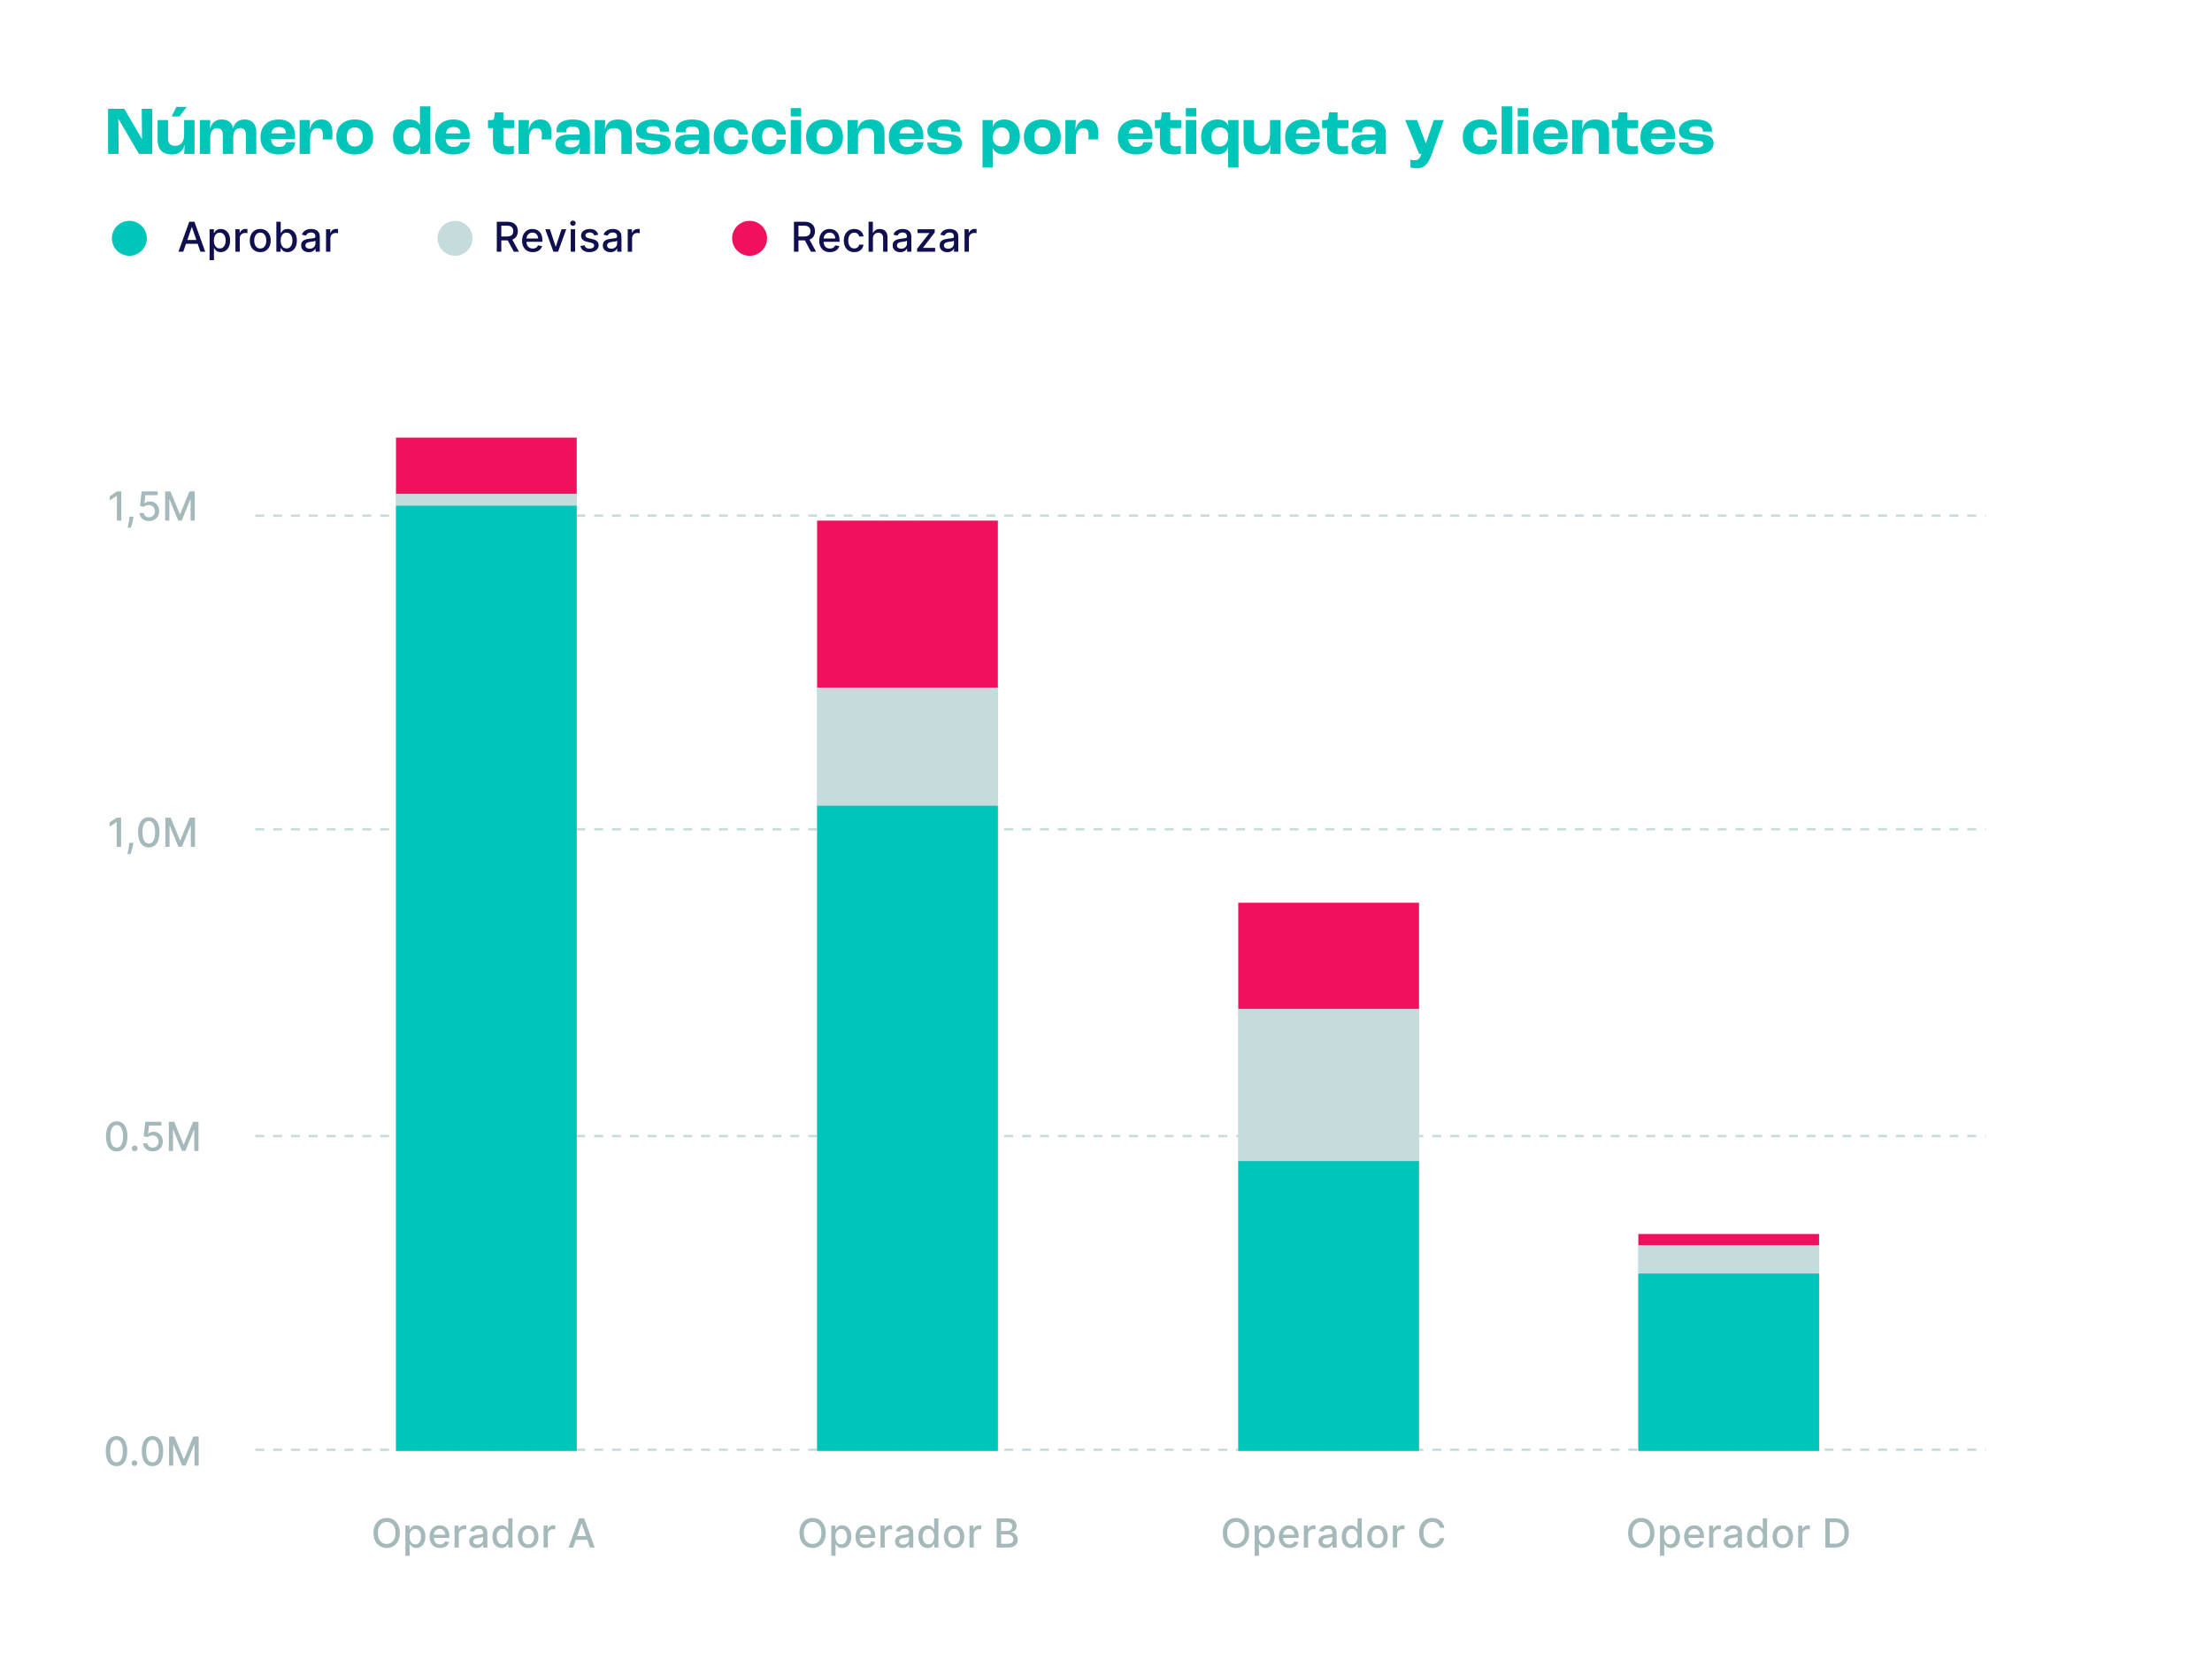
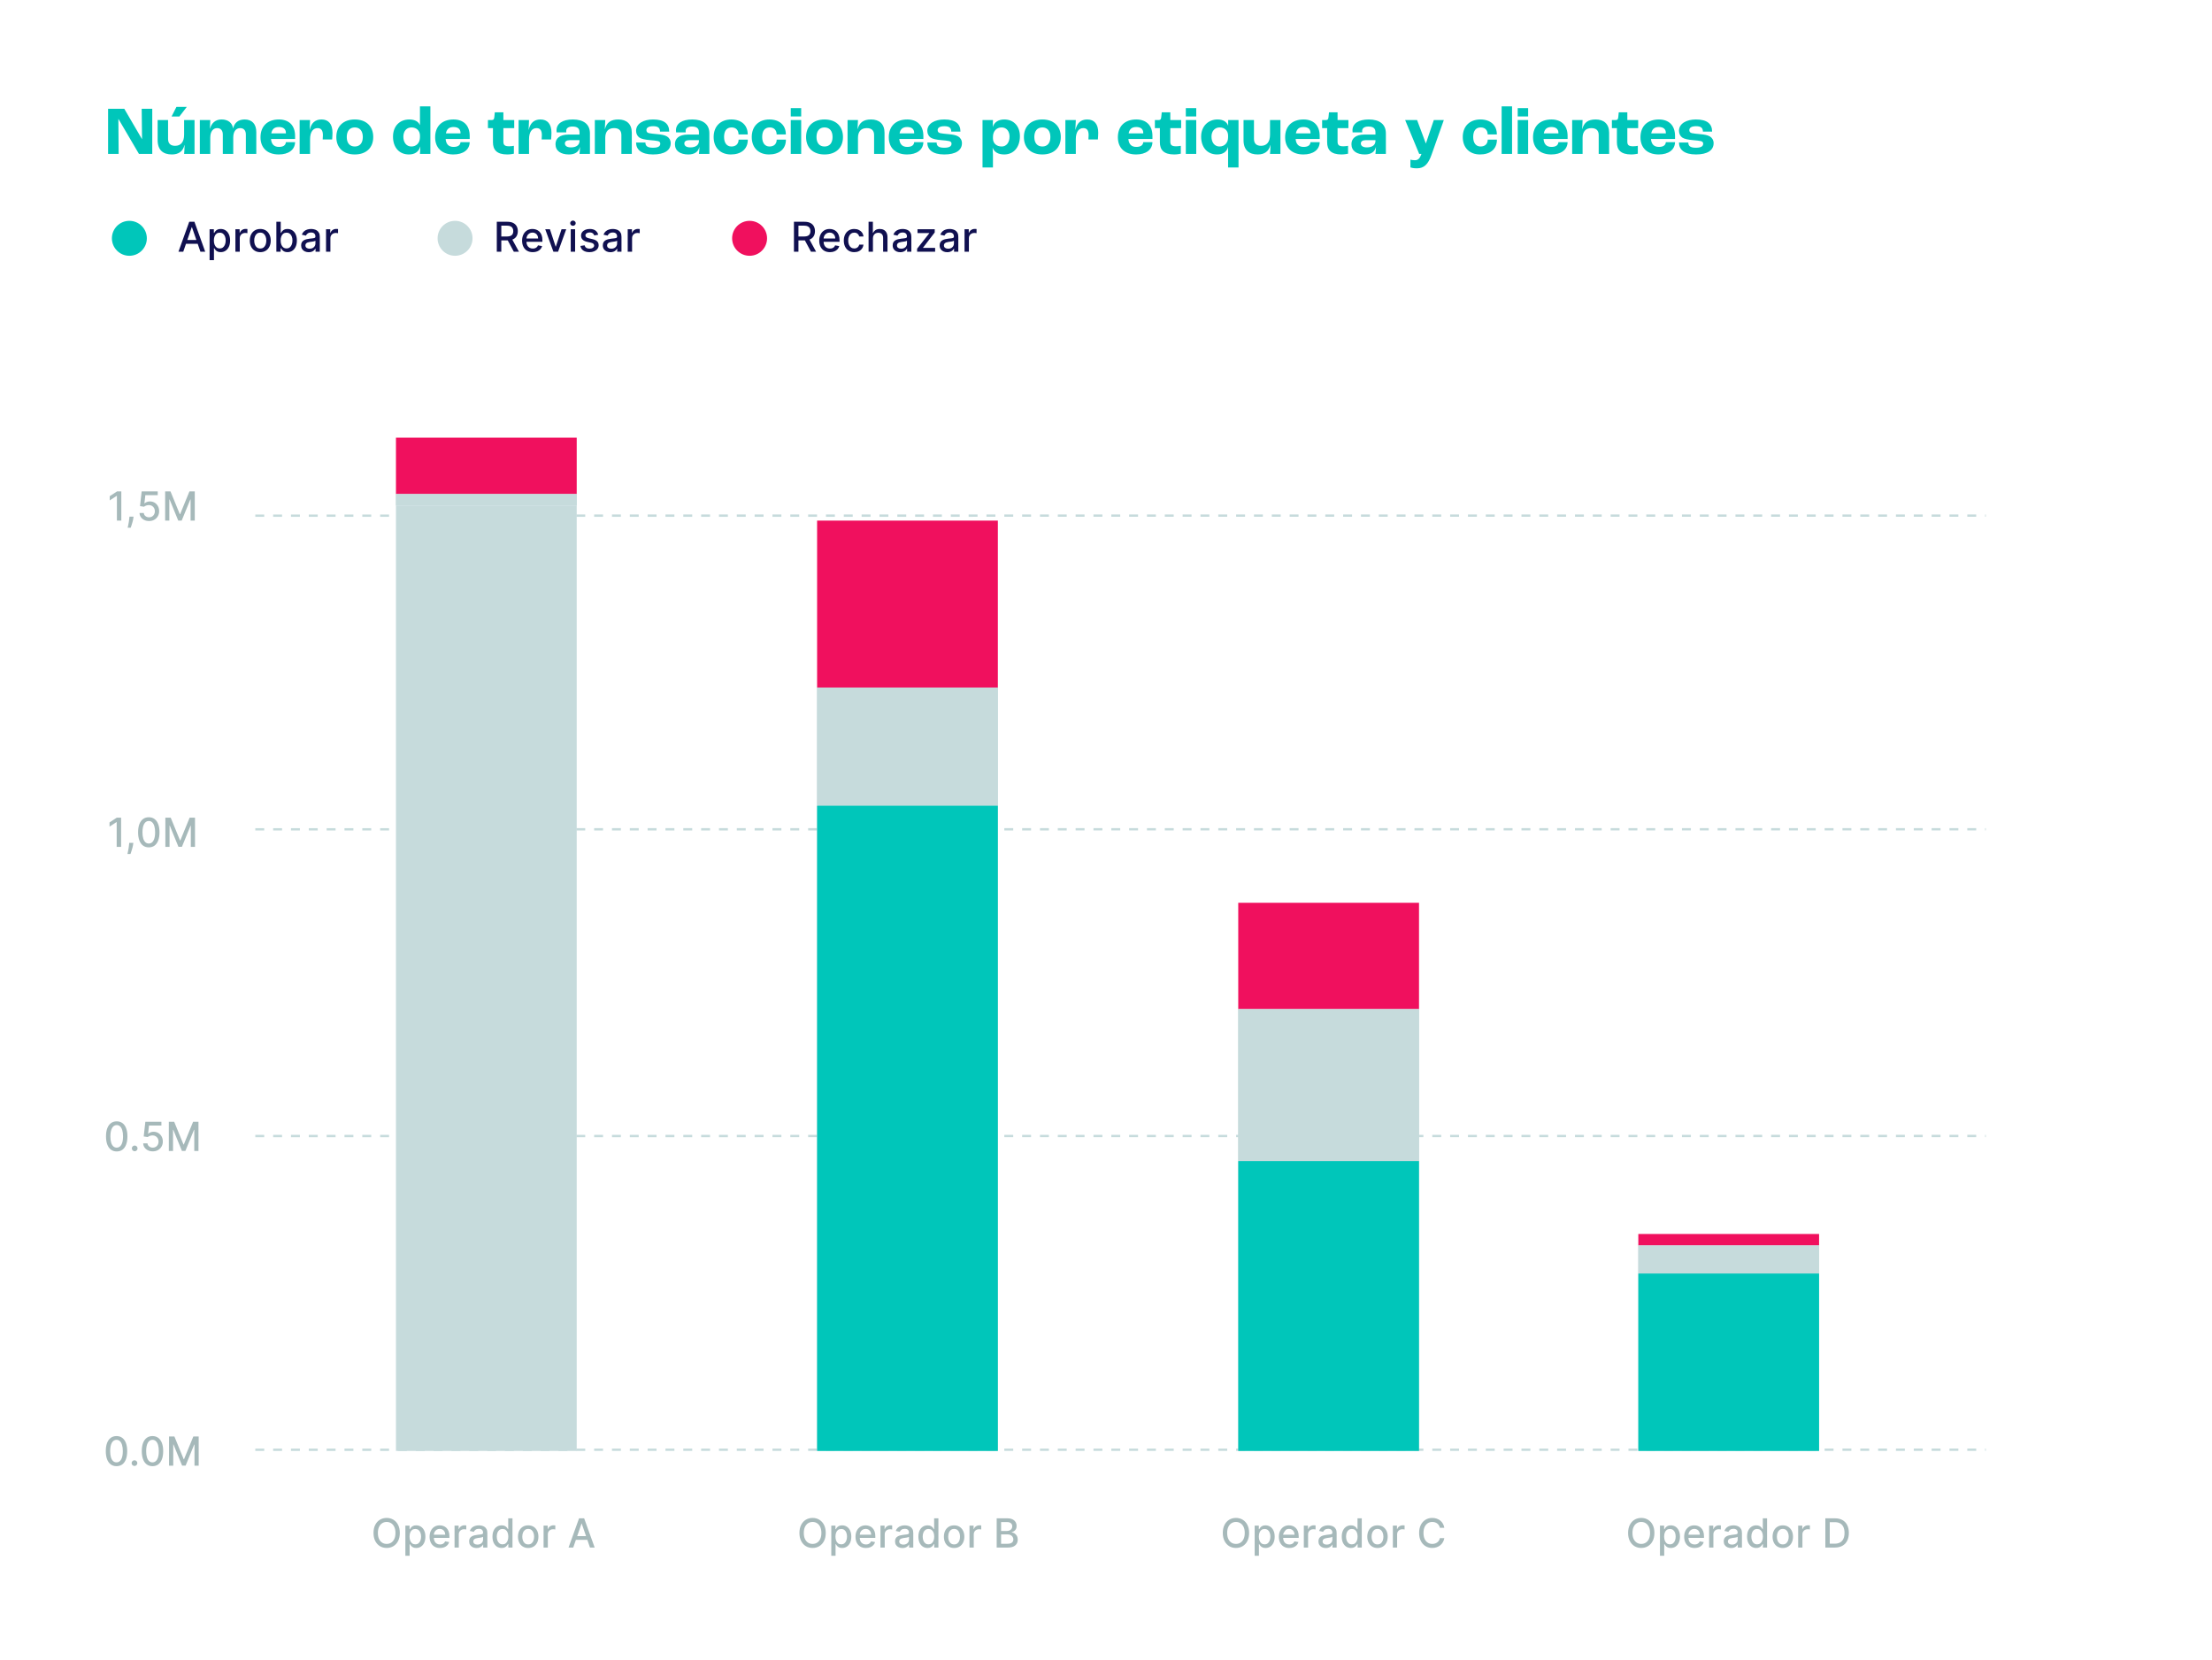
<svg xmlns="http://www.w3.org/2000/svg" width="645" height="484" viewBox="0 0 645 484" fill="none">
  <path d="M31.517 44.875H34.597L34.517 34.675H34.537L40.517 44.875H44.397V31.715H41.317L41.417 40.555H41.397L36.237 31.715H31.517V44.875ZM50.025 33.975H52.305L54.465 31.175H51.445L50.025 33.975ZM50.125 45.035C52.005 45.035 53.345 44.195 53.785 42.295H53.825C53.805 43.375 53.745 44.195 53.685 44.875H56.725V34.995H53.685V39.275C53.685 41.435 52.705 42.515 51.065 42.515C49.765 42.515 49.005 41.875 49.005 40.495V34.995H45.965V40.855C45.965 43.755 47.565 45.035 50.125 45.035ZM58.272 44.875H61.312V40.155C61.312 38.295 62.152 37.355 63.332 37.355C64.372 37.355 64.972 38.055 64.972 39.215V44.875H68.012V40.095C68.012 38.275 68.852 37.355 70.052 37.355C71.092 37.355 71.692 38.055 71.692 39.215V44.875H74.732V38.515C74.732 36.195 73.512 34.835 71.352 34.835C69.452 34.835 68.372 35.815 67.972 37.415H67.952C67.732 35.815 66.512 34.835 64.612 34.835C62.812 34.835 61.692 35.855 61.232 37.555H61.212L61.312 34.995H58.272V44.875ZM86.043 39.655C86.043 36.415 84.103 34.835 81.343 34.835C78.003 34.835 75.963 36.775 75.963 40.035C75.963 43.175 78.003 45.035 81.283 45.035C84.103 45.035 85.983 43.715 86.043 41.455H83.363C83.283 42.415 82.523 42.835 81.343 42.835C79.983 42.835 79.163 42.135 79.023 40.515H86.043V39.655ZM83.363 38.895H79.103C79.343 37.595 80.063 37.035 81.343 37.035C82.603 37.035 83.363 37.615 83.363 38.735V38.895ZM87.373 44.875H90.413V40.615C90.413 38.415 91.313 37.355 92.613 37.355C93.573 37.355 94.153 37.935 94.153 39.375C94.153 39.675 94.133 40.175 94.093 40.655H96.853C96.893 40.135 96.953 39.255 96.953 38.695C96.953 36.135 95.773 34.835 93.753 34.835C91.813 34.835 90.753 35.935 90.333 37.815H90.293L90.413 34.995H87.373V44.875ZM103.452 45.035C106.712 45.035 108.832 43.155 108.832 39.955C108.832 36.735 106.712 34.835 103.452 34.835C100.192 34.835 98.072 36.735 98.072 39.955C98.072 43.155 100.192 45.035 103.452 45.035ZM103.452 42.715C101.972 42.715 101.112 41.695 101.112 39.955C101.112 38.195 101.972 37.155 103.452 37.155C104.932 37.155 105.792 38.195 105.792 39.955C105.792 41.695 104.932 42.715 103.452 42.715ZM119.236 45.035C121.036 45.035 122.156 44.155 122.536 42.755H122.576C122.516 43.815 122.476 44.675 122.456 44.875H125.496V31.015H122.456V36.455H122.436C121.996 35.435 120.956 34.835 119.356 34.835C116.476 34.835 114.596 36.835 114.596 39.855C114.596 42.955 116.376 45.035 119.236 45.035ZM119.936 42.715C118.536 42.715 117.616 41.555 117.616 39.875C117.616 38.235 118.556 37.155 119.976 37.155C121.456 37.155 122.456 38.115 122.456 39.535V40.015C122.456 41.635 121.456 42.715 119.936 42.715ZM136.961 39.655C136.961 36.415 135.021 34.835 132.261 34.835C128.921 34.835 126.881 36.775 126.881 40.035C126.881 43.175 128.921 45.035 132.201 45.035C135.021 45.035 136.901 43.715 136.961 41.455H134.281C134.201 42.415 133.441 42.835 132.261 42.835C130.901 42.835 130.081 42.135 129.941 40.515H136.961V39.655ZM134.281 38.895H130.021C130.261 37.595 130.981 37.035 132.261 37.035C133.521 37.035 134.281 37.615 134.281 38.735V38.895ZM147.921 45.035C148.741 45.035 149.581 44.875 149.841 44.815V42.515C149.501 42.595 148.881 42.655 148.461 42.655C147.261 42.655 146.781 42.335 146.781 41.315V37.355H149.941V34.995H146.781V32.755H144.281L144.141 34.135C144.081 34.735 143.921 34.995 143.461 34.995H142.281V37.355H143.741V41.475C143.741 43.675 144.841 45.035 147.921 45.035ZM151.221 44.875H154.261V40.615C154.261 38.415 155.161 37.355 156.461 37.355C157.421 37.355 158.001 37.935 158.001 39.375C158.001 39.675 157.981 40.175 157.941 40.655H160.701C160.741 40.135 160.801 39.255 160.801 38.695C160.801 36.135 159.621 34.835 157.601 34.835C155.661 34.835 154.601 35.935 154.181 37.815H154.141L154.261 34.995H151.221V44.875ZM165.88 45.035C167.68 45.035 168.8 44.275 169.1 42.875H169.12C169.12 43.475 169.04 44.375 168.98 44.875H172.02V38.875C172.02 36.235 170.18 34.835 167.04 34.835C164.04 34.835 162.28 36.015 162.28 38.015C162.28 38.215 162.3 38.435 162.32 38.595H165.12C165.1 38.395 165.1 38.235 165.1 38.175C165.1 37.375 165.76 36.895 166.9 36.895C168.3 36.895 168.98 37.375 168.98 38.575V39.235H165.76C163.14 39.235 161.98 40.415 161.98 42.035C161.98 44.035 163.58 45.035 165.88 45.035ZM166.48 42.975C165.38 42.975 164.72 42.575 164.72 41.815C164.72 41.255 165.22 40.875 166.04 40.875H168.98V41.075C168.98 42.275 168.06 42.975 166.48 42.975ZM173.448 44.875H176.488V40.175C176.488 38.295 177.448 37.355 179.048 37.355C180.388 37.355 181.188 37.975 181.188 39.375V44.875H184.228V38.695C184.228 36.135 182.688 34.835 180.308 34.835C178.068 34.835 176.908 35.735 176.408 37.615H176.368L176.488 34.995H173.448V44.875ZM190.415 45.035C193.795 45.035 195.575 43.815 195.575 41.735C195.575 40.875 195.115 40.135 194.475 39.775C193.735 39.355 192.875 39.235 191.655 39.115C190.595 39.015 189.715 38.935 189.215 38.815C188.655 38.675 188.495 38.355 188.495 37.935C188.495 37.255 189.095 36.795 190.455 36.795C191.955 36.795 192.435 37.335 192.455 38.375H195.135C195.135 36.075 193.655 34.835 190.415 34.835C187.675 34.835 185.475 36.015 185.475 38.155C185.475 38.975 185.855 39.695 186.415 40.095C187.015 40.515 188.115 40.735 189.535 40.855C190.515 40.935 191.315 41.015 191.835 41.135C192.355 41.255 192.535 41.535 192.535 41.895C192.535 42.615 191.975 43.075 190.395 43.075C188.655 43.075 188.195 42.475 188.195 41.555H185.475C185.475 43.555 186.935 45.035 190.415 45.035ZM200.704 45.035C202.504 45.035 203.624 44.275 203.924 42.875H203.944C203.944 43.475 203.864 44.375 203.804 44.875H206.844V38.875C206.844 36.235 205.004 34.835 201.864 34.835C198.864 34.835 197.104 36.015 197.104 38.015C197.104 38.215 197.124 38.435 197.144 38.595H199.944C199.924 38.395 199.924 38.235 199.924 38.175C199.924 37.375 200.584 36.895 201.724 36.895C203.124 36.895 203.804 37.375 203.804 38.575V39.235H200.584C197.964 39.235 196.804 40.415 196.804 42.035C196.804 44.035 198.404 45.035 200.704 45.035ZM201.304 42.975C200.204 42.975 199.544 42.575 199.544 41.815C199.544 41.255 200.044 40.875 200.864 40.875H203.804V41.075C203.804 42.275 202.884 42.975 201.304 42.975ZM213.112 45.035C216.032 45.035 218.052 43.555 218.052 40.715H215.372C215.352 41.975 214.572 42.715 213.272 42.715C211.932 42.715 211.132 41.675 211.132 39.935C211.132 38.135 211.912 37.155 213.332 37.155C214.572 37.155 215.332 37.915 215.352 39.195H218.032C218.032 36.455 216.132 34.835 213.232 34.835C210.192 34.835 208.092 36.735 208.092 39.955C208.092 43.155 210.152 45.035 213.112 45.035ZM224.225 45.035C227.145 45.035 229.165 43.555 229.165 40.715H226.485C226.465 41.975 225.685 42.715 224.385 42.715C223.045 42.715 222.245 41.675 222.245 39.935C222.245 38.135 223.025 37.155 224.445 37.155C225.685 37.155 226.445 37.915 226.465 39.195H229.145C229.145 36.455 227.245 34.835 224.345 34.835C221.305 34.835 219.205 36.735 219.205 39.955C219.205 43.155 221.265 45.035 224.225 45.035ZM230.578 33.955H233.618V31.535H230.578V33.955ZM230.578 44.875H233.618V34.995H230.578V44.875ZM240.425 45.035C243.685 45.035 245.805 43.155 245.805 39.955C245.805 36.735 243.685 34.835 240.425 34.835C237.165 34.835 235.045 36.735 235.045 39.955C235.045 43.155 237.165 45.035 240.425 45.035ZM240.425 42.715C238.945 42.715 238.085 41.695 238.085 39.955C238.085 38.195 238.945 37.155 240.425 37.155C241.905 37.155 242.765 38.195 242.765 39.955C242.765 41.695 241.905 42.715 240.425 42.715ZM247.139 44.875H250.179V40.175C250.179 38.295 251.139 37.355 252.739 37.355C254.079 37.355 254.879 37.975 254.879 39.375V44.875H257.919V38.695C257.919 36.135 256.379 34.835 253.999 34.835C251.759 34.835 250.599 35.735 250.099 37.615H250.059L250.179 34.995H247.139V44.875ZM269.246 39.655C269.246 36.415 267.306 34.835 264.546 34.835C261.206 34.835 259.166 36.775 259.166 40.035C259.166 43.175 261.206 45.035 264.486 45.035C267.306 45.035 269.186 43.715 269.246 41.455H266.566C266.486 42.415 265.726 42.835 264.546 42.835C263.186 42.835 262.366 42.135 262.226 40.515H269.246V39.655ZM266.566 38.895H262.306C262.546 37.595 263.266 37.035 264.546 37.035C265.806 37.035 266.566 37.615 266.566 38.735V38.895ZM275.336 45.035C278.716 45.035 280.496 43.815 280.496 41.735C280.496 40.875 280.036 40.135 279.396 39.775C278.656 39.355 277.796 39.235 276.576 39.115C275.516 39.015 274.636 38.935 274.136 38.815C273.576 38.675 273.416 38.355 273.416 37.935C273.416 37.255 274.016 36.795 275.376 36.795C276.876 36.795 277.356 37.335 277.376 38.375H280.056C280.056 36.075 278.576 34.835 275.336 34.835C272.596 34.835 270.396 36.015 270.396 38.155C270.396 38.975 270.776 39.695 271.336 40.095C271.936 40.515 273.036 40.735 274.456 40.855C275.436 40.935 276.236 41.015 276.756 41.135C277.276 41.255 277.456 41.535 277.456 41.895C277.456 42.615 276.896 43.075 275.316 43.075C273.576 43.075 273.116 42.475 273.116 41.555H270.396C270.396 43.555 271.856 45.035 275.336 45.035ZM286.495 48.835H289.535V45.095C289.535 44.735 289.475 43.755 289.435 43.095H289.455C289.895 44.295 291.015 45.035 292.815 45.035C295.595 45.035 297.395 42.915 297.395 39.715C297.395 36.795 295.595 34.835 292.835 34.835C291.135 34.835 289.875 35.655 289.495 37.015H289.475L289.535 34.995H286.495V48.835ZM292.095 42.715C290.555 42.715 289.535 41.775 289.535 40.355V39.915C289.535 38.255 290.555 37.155 292.075 37.155C293.455 37.155 294.375 38.235 294.375 39.835C294.375 41.555 293.455 42.715 292.095 42.715ZM303.94 45.035C307.2 45.035 309.32 43.155 309.32 39.955C309.32 36.735 307.2 34.835 303.94 34.835C300.68 34.835 298.56 36.735 298.56 39.955C298.56 43.155 300.68 45.035 303.94 45.035ZM303.94 42.715C302.46 42.715 301.6 41.695 301.6 39.955C301.6 38.195 302.46 37.155 303.94 37.155C305.42 37.155 306.28 38.195 306.28 39.955C306.28 41.695 305.42 42.715 303.94 42.715ZM310.655 44.875H313.695V40.615C313.695 38.415 314.595 37.355 315.895 37.355C316.855 37.355 317.435 37.935 317.435 39.375C317.435 39.675 317.415 40.175 317.375 40.655H320.135C320.175 40.135 320.235 39.255 320.235 38.695C320.235 36.135 319.055 34.835 317.035 34.835C315.095 34.835 314.035 35.935 313.615 37.815H313.575L313.695 34.995H310.655V44.875ZM336.043 39.655C336.043 36.415 334.103 34.835 331.343 34.835C328.003 34.835 325.963 36.775 325.963 40.035C325.963 43.175 328.003 45.035 331.283 45.035C334.103 45.035 335.983 43.715 336.043 41.455H333.363C333.283 42.415 332.523 42.835 331.343 42.835C329.983 42.835 329.163 42.135 329.023 40.515H336.043V39.655ZM333.363 38.895H329.103C329.343 37.595 330.063 37.035 331.343 37.035C332.603 37.035 333.363 37.615 333.363 38.735V38.895ZM342.393 45.035C343.213 45.035 344.053 44.875 344.313 44.815V42.515C343.973 42.595 343.353 42.655 342.933 42.655C341.733 42.655 341.253 42.335 341.253 41.315V37.355H344.413V34.995H341.253V32.755H338.753L338.613 34.135C338.553 34.735 338.393 34.995 337.933 34.995H336.753V37.355H338.213V41.475C338.213 43.675 339.313 45.035 342.393 45.035ZM345.774 33.955H348.814V31.535H345.774V33.955ZM345.774 44.875H348.814V34.995H345.774V44.875ZM358.1 48.835H361.14V34.995H358.12V36.615H358.1C357.68 35.495 356.66 34.835 355 34.835C352.3 34.835 350.24 36.835 350.24 39.815C350.24 42.955 352.02 45.035 354.9 45.035C356.68 45.035 357.74 44.195 358.08 42.895H358.1V48.835ZM355.58 42.715C354.18 42.715 353.26 41.555 353.26 39.835C353.26 38.235 354.22 37.155 355.64 37.155C357.12 37.155 358.1 38.115 358.1 39.535V40.035C358.1 41.635 357.1 42.715 355.58 42.715ZM366.765 45.035C368.645 45.035 369.985 44.195 370.425 42.295H370.465C370.445 43.375 370.385 44.195 370.325 44.875H373.365V34.995H370.325V39.275C370.325 41.435 369.345 42.515 367.705 42.515C366.405 42.515 365.645 41.875 365.645 40.495V34.995H362.605V40.855C362.605 43.755 364.205 45.035 366.765 45.035ZM384.812 39.655C384.812 36.415 382.872 34.835 380.112 34.835C376.772 34.835 374.732 36.775 374.732 40.035C374.732 43.175 376.772 45.035 380.052 45.035C382.872 45.035 384.752 43.715 384.812 41.455H382.132C382.052 42.415 381.292 42.835 380.112 42.835C378.752 42.835 377.932 42.135 377.792 40.515H384.812V39.655ZM382.132 38.895H377.872C378.112 37.595 378.832 37.035 380.112 37.035C381.372 37.035 382.132 37.615 382.132 38.735V38.895ZM391.163 45.035C391.983 45.035 392.823 44.875 393.083 44.815V42.515C392.743 42.595 392.123 42.655 391.703 42.655C390.503 42.655 390.023 42.335 390.023 41.315V37.355H393.183V34.995H390.023V32.755H387.523L387.383 34.135C387.323 34.735 387.163 34.995 386.703 34.995H385.523V37.355H386.983V41.475C386.983 43.675 388.083 45.035 391.163 45.035ZM397.97 45.035C399.77 45.035 400.89 44.275 401.19 42.875H401.21C401.21 43.475 401.13 44.375 401.07 44.875H404.11V38.875C404.11 36.235 402.27 34.835 399.13 34.835C396.13 34.835 394.37 36.015 394.37 38.015C394.37 38.215 394.39 38.435 394.41 38.595H397.21C397.19 38.395 397.19 38.235 397.19 38.175C397.19 37.375 397.85 36.895 398.99 36.895C400.39 36.895 401.07 37.375 401.07 38.575V39.235H397.85C395.23 39.235 394.07 40.415 394.07 42.035C394.07 44.035 395.67 45.035 397.97 45.035ZM398.57 42.975C397.47 42.975 396.81 42.575 396.81 41.815C396.81 41.255 397.31 40.875 398.13 40.875H401.07V41.075C401.07 42.275 400.15 42.975 398.57 42.975ZM413.167 49.075C415.207 49.075 416.427 47.955 417.427 45.115L421.007 34.995H418.087L415.787 41.795H415.747L413.207 34.995H409.727L413.827 44.875H414.487C413.987 46.235 413.527 46.715 412.527 46.715C412.027 46.715 411.567 46.635 411.267 46.555V48.815C411.527 48.915 412.167 49.075 413.167 49.075ZM431.549 45.035C434.469 45.035 436.489 43.555 436.489 40.715H433.809C433.789 41.975 433.009 42.715 431.709 42.715C430.369 42.715 429.569 41.675 429.569 39.935C429.569 38.135 430.349 37.155 431.769 37.155C433.009 37.155 433.769 37.915 433.789 39.195H436.469C436.469 36.455 434.569 34.835 431.669 34.835C428.629 34.835 426.529 36.735 426.529 39.955C426.529 43.155 428.589 45.035 431.549 45.035ZM437.863 44.875H440.903V31.015H437.863V44.875ZM442.551 33.955H445.591V31.535H442.551V33.955ZM442.551 44.875H445.591V34.995H442.551V44.875ZM457.098 39.655C457.098 36.415 455.158 34.835 452.398 34.835C449.058 34.835 447.018 36.775 447.018 40.035C447.018 43.175 449.058 45.035 452.338 45.035C455.158 45.035 457.038 43.715 457.098 41.455H454.418C454.338 42.415 453.578 42.835 452.398 42.835C451.038 42.835 450.218 42.135 450.078 40.515H457.098V39.655ZM454.418 38.895H450.158C450.398 37.595 451.118 37.035 452.398 37.035C453.658 37.035 454.418 37.615 454.418 38.735V38.895ZM458.428 44.875H461.468V40.175C461.468 38.295 462.428 37.355 464.028 37.355C465.368 37.355 466.168 37.975 466.168 39.375V44.875H469.208V38.695C469.208 36.135 467.668 34.835 465.288 34.835C463.048 34.835 461.888 35.735 461.388 37.615H461.348L461.468 34.995H458.428V44.875ZM475.655 45.035C476.475 45.035 477.315 44.875 477.575 44.815V42.515C477.235 42.595 476.615 42.655 476.195 42.655C474.995 42.655 474.515 42.335 474.515 41.315V37.355H477.675V34.995H474.515V32.755H472.015L471.875 34.135C471.815 34.735 471.655 34.995 471.195 34.995H470.015V37.355H471.475V41.475C471.475 43.675 472.575 45.035 475.655 45.035ZM488.426 39.655C488.426 36.415 486.486 34.835 483.726 34.835C480.386 34.835 478.346 36.775 478.346 40.035C478.346 43.175 480.386 45.035 483.666 45.035C486.486 45.035 488.366 43.715 488.426 41.455H485.746C485.666 42.415 484.906 42.835 483.726 42.835C482.366 42.835 481.546 42.135 481.406 40.515H488.426V39.655ZM485.746 38.895H481.486C481.726 37.595 482.446 37.035 483.726 37.035C484.986 37.035 485.746 37.615 485.746 38.735V38.895ZM494.516 45.035C497.896 45.035 499.676 43.815 499.676 41.735C499.676 40.875 499.216 40.135 498.576 39.775C497.836 39.355 496.976 39.235 495.756 39.115C494.696 39.015 493.816 38.935 493.316 38.815C492.756 38.675 492.596 38.355 492.596 37.935C492.596 37.255 493.196 36.795 494.556 36.795C496.056 36.795 496.536 37.335 496.556 38.375H499.236C499.236 36.075 497.756 34.835 494.516 34.835C491.776 34.835 489.576 36.015 489.576 38.155C489.576 38.975 489.956 39.695 490.516 40.095C491.116 40.515 492.216 40.735 493.636 40.855C494.616 40.935 495.416 41.015 495.936 41.135C496.456 41.255 496.636 41.535 496.636 41.895C496.636 42.615 496.076 43.075 494.496 43.075C492.756 43.075 492.296 42.475 492.296 41.555H489.576C489.576 43.555 491.036 45.035 494.516 45.035Z" fill="#00C6BA" />
  <line x1="74.445" y1="422.708" x2="579.045" y2="422.69" stroke="#C6DBDC" stroke-width="0.677" stroke-dasharray="2.6 2.6" />
  <line x1="74.445" y1="331.24" x2="579.045" y2="331.221" stroke="#C6DBDC" stroke-width="0.677" stroke-dasharray="2.6 2.6" />
  <line x1="74.445" y1="241.802" x2="579.045" y2="241.784" stroke="#C6DBDC" stroke-width="0.677" stroke-dasharray="2.6 2.6" />
  <line x1="74.445" y1="150.349" x2="579.045" y2="150.331" stroke="#C6DBDC" stroke-width="0.677" stroke-dasharray="2.6 2.6" />
  <path d="M116.585 446.959C116.585 447.869 116.419 448.65 116.086 449.305C115.753 449.956 115.297 450.458 114.718 450.81C114.141 451.16 113.485 451.334 112.751 451.334C112.013 451.334 111.355 451.16 110.775 450.81C110.198 450.458 109.744 449.955 109.411 449.301C109.078 448.646 108.912 447.866 108.912 446.959C108.912 446.05 109.078 445.269 109.411 444.618C109.744 443.963 110.198 443.462 110.775 443.112C111.355 442.76 112.013 442.584 112.751 442.584C113.485 442.584 114.141 442.76 114.718 443.112C115.297 443.462 115.753 443.963 116.086 444.618C116.419 445.269 116.585 446.05 116.585 446.959ZM115.312 446.959C115.312 446.266 115.2 445.682 114.976 445.208C114.754 444.731 114.449 444.371 114.061 444.127C113.675 443.88 113.239 443.757 112.751 443.757C112.26 443.757 111.822 443.88 111.436 444.127C111.051 444.371 110.746 444.731 110.521 445.208C110.3 445.682 110.189 446.266 110.189 446.959C110.189 447.652 110.3 448.237 110.521 448.714C110.746 449.188 111.051 449.549 111.436 449.796C111.822 450.04 112.26 450.162 112.751 450.162C113.239 450.162 113.675 450.04 114.061 449.796C114.449 449.549 114.754 449.188 114.976 448.714C115.2 448.237 115.312 447.652 115.312 446.959ZM118.205 453.613V444.83H119.419V445.865H119.523C119.595 445.732 119.699 445.578 119.835 445.404C119.971 445.229 120.159 445.077 120.4 444.946C120.642 444.813 120.961 444.747 121.357 444.747C121.873 444.747 122.333 444.877 122.738 445.138C123.143 445.398 123.46 445.774 123.69 446.265C123.923 446.755 124.039 447.346 124.039 448.036C124.039 448.727 123.924 449.319 123.694 449.812C123.464 450.303 123.148 450.681 122.746 450.948C122.344 451.211 121.885 451.343 121.369 451.343C120.981 451.343 120.664 451.278 120.417 451.147C120.173 451.017 119.982 450.864 119.843 450.69C119.705 450.515 119.598 450.36 119.523 450.224H119.448V453.613H118.205ZM119.423 448.024C119.423 448.473 119.488 448.867 119.619 449.205C119.749 449.543 119.937 449.808 120.184 449.999C120.431 450.188 120.733 450.282 121.091 450.282C121.462 450.282 121.773 450.184 122.022 449.987C122.272 449.787 122.46 449.517 122.588 449.176C122.718 448.835 122.783 448.451 122.783 448.024C122.783 447.602 122.72 447.224 122.592 446.888C122.467 446.553 122.279 446.288 122.027 446.094C121.777 445.9 121.465 445.803 121.091 445.803C120.73 445.803 120.425 445.896 120.176 446.082C119.929 446.267 119.742 446.527 119.614 446.859C119.487 447.192 119.423 447.58 119.423 448.024ZM128.303 451.347C127.674 451.347 127.132 451.212 126.677 450.943C126.225 450.672 125.876 450.29 125.629 449.8C125.385 449.306 125.263 448.728 125.263 448.065C125.263 447.411 125.385 446.834 125.629 446.335C125.876 445.836 126.219 445.447 126.66 445.167C127.104 444.887 127.622 444.747 128.216 444.747C128.576 444.747 128.925 444.806 129.264 444.926C129.602 445.045 129.906 445.232 130.174 445.487C130.443 445.742 130.656 446.073 130.811 446.481C130.966 446.886 131.044 447.378 131.044 447.957V448.398H125.966V447.467H129.825C129.825 447.139 129.759 446.85 129.626 446.597C129.492 446.342 129.305 446.141 129.064 445.994C128.826 445.847 128.546 445.774 128.224 445.774C127.875 445.774 127.57 445.86 127.309 446.032C127.051 446.201 126.852 446.423 126.71 446.697C126.572 446.969 126.502 447.264 126.502 447.583V448.311C126.502 448.738 126.577 449.101 126.727 449.4C126.879 449.7 127.091 449.929 127.363 450.087C127.635 450.242 127.952 450.32 128.315 450.32C128.551 450.32 128.766 450.286 128.96 450.22C129.154 450.15 129.322 450.048 129.463 449.912C129.605 449.776 129.713 449.608 129.788 449.409L130.965 449.621C130.87 449.967 130.701 450.271 130.457 450.532C130.216 450.79 129.912 450.991 129.547 451.135C129.183 451.276 128.769 451.347 128.303 451.347ZM132.541 451.218V444.83H133.742V445.845H133.809C133.925 445.501 134.131 445.23 134.425 445.034C134.721 444.834 135.057 444.734 135.431 444.734C135.509 444.734 135.6 444.737 135.705 444.743C135.814 444.748 135.898 444.755 135.959 444.763V445.953C135.909 445.939 135.821 445.924 135.693 445.907C135.565 445.888 135.438 445.878 135.31 445.878C135.016 445.878 134.754 445.94 134.524 446.065C134.297 446.187 134.117 446.358 133.984 446.577C133.851 446.793 133.784 447.04 133.784 447.317V451.218H132.541ZM138.954 451.359C138.549 451.359 138.183 451.284 137.856 451.135C137.529 450.982 137.27 450.762 137.079 450.473C136.89 450.185 136.796 449.832 136.796 449.413C136.796 449.053 136.865 448.756 137.004 448.523C137.142 448.29 137.329 448.106 137.565 447.97C137.801 447.834 138.064 447.731 138.355 447.662C138.646 447.593 138.943 447.54 139.245 447.504C139.628 447.46 139.938 447.424 140.177 447.396C140.415 447.365 140.589 447.317 140.697 447.25C140.805 447.184 140.859 447.076 140.859 446.926V446.897C140.859 446.534 140.756 446.252 140.551 446.053C140.349 445.853 140.047 445.753 139.645 445.753C139.226 445.753 138.896 445.846 138.655 446.032C138.416 446.215 138.251 446.419 138.16 446.643L136.991 446.377C137.13 445.989 137.332 445.675 137.598 445.437C137.867 445.196 138.176 445.021 138.526 444.913C138.875 444.802 139.243 444.747 139.628 444.747C139.883 444.747 140.153 444.777 140.439 444.838C140.727 444.896 140.996 445.005 141.246 445.163C141.498 445.321 141.705 445.547 141.865 445.84C142.026 446.132 142.107 446.51 142.107 446.976V451.218H140.892V450.345H140.842C140.762 450.505 140.641 450.663 140.481 450.819C140.32 450.974 140.113 451.103 139.861 451.205C139.609 451.308 139.306 451.359 138.954 451.359ZM139.225 450.361C139.568 450.361 139.862 450.293 140.106 450.157C140.353 450.022 140.54 449.844 140.668 449.625C140.798 449.403 140.863 449.166 140.863 448.914V448.09C140.819 448.135 140.733 448.176 140.605 448.215C140.481 448.251 140.338 448.283 140.177 448.311C140.016 448.336 139.859 448.359 139.707 448.382C139.554 448.401 139.427 448.418 139.324 448.431C139.083 448.462 138.863 448.513 138.663 448.585C138.466 448.657 138.308 448.761 138.189 448.897C138.073 449.03 138.014 449.208 138.014 449.43C138.014 449.737 138.128 449.97 138.355 450.128C138.583 450.284 138.872 450.361 139.225 450.361ZM146.271 451.343C145.756 451.343 145.295 451.211 144.891 450.948C144.489 450.681 144.173 450.303 143.942 449.812C143.715 449.319 143.601 448.727 143.601 448.036C143.601 447.346 143.716 446.755 143.947 446.265C144.179 445.774 144.498 445.398 144.903 445.138C145.308 444.877 145.767 444.747 146.28 444.747C146.676 444.747 146.995 444.813 147.236 444.946C147.48 445.077 147.669 445.229 147.802 445.404C147.938 445.578 148.043 445.732 148.118 445.865H148.193V442.7H149.436V451.218H148.222V450.224H148.118C148.043 450.36 147.935 450.515 147.794 450.69C147.655 450.864 147.464 451.017 147.22 451.147C146.976 451.278 146.66 451.343 146.271 451.343ZM146.546 450.282C146.904 450.282 147.206 450.188 147.453 449.999C147.702 449.808 147.891 449.543 148.018 449.205C148.148 448.867 148.214 448.473 148.214 448.024C148.214 447.58 148.15 447.192 148.022 446.859C147.895 446.527 147.708 446.267 147.461 446.082C147.214 445.896 146.909 445.803 146.546 445.803C146.172 445.803 145.86 445.9 145.61 446.094C145.361 446.288 145.172 446.553 145.045 446.888C144.92 447.224 144.857 447.602 144.857 448.024C144.857 448.451 144.921 448.835 145.049 449.176C145.176 449.517 145.365 449.787 145.614 449.987C145.867 450.184 146.177 450.282 146.546 450.282ZM154.019 451.347C153.42 451.347 152.898 451.21 152.451 450.935C152.005 450.661 151.658 450.277 151.411 449.783C151.165 449.29 151.041 448.713 151.041 448.053C151.041 447.39 151.165 446.811 151.411 446.315C151.658 445.818 152.005 445.433 152.451 445.158C152.898 444.884 153.42 444.747 154.019 444.747C154.618 444.747 155.141 444.884 155.587 445.158C156.033 445.433 156.38 445.818 156.627 446.315C156.873 446.811 156.997 447.39 156.997 448.053C156.997 448.713 156.873 449.29 156.627 449.783C156.38 450.277 156.033 450.661 155.587 450.935C155.141 451.21 154.618 451.347 154.019 451.347ZM154.023 450.303C154.411 450.303 154.733 450.2 154.988 449.995C155.243 449.79 155.432 449.517 155.554 449.176C155.678 448.835 155.741 448.459 155.741 448.049C155.741 447.641 155.678 447.267 155.554 446.926C155.432 446.582 155.243 446.306 154.988 446.098C154.733 445.89 154.411 445.786 154.023 445.786C153.632 445.786 153.308 445.89 153.05 446.098C152.795 446.306 152.605 446.582 152.48 446.926C152.358 447.267 152.297 447.641 152.297 448.049C152.297 448.459 152.358 448.835 152.48 449.176C152.605 449.517 152.795 449.79 153.05 449.995C153.308 450.2 153.632 450.303 154.023 450.303ZM158.502 451.218V444.83H159.704V445.845H159.77C159.887 445.501 160.092 445.23 160.386 445.034C160.683 444.834 161.018 444.734 161.392 444.734C161.47 444.734 161.561 444.737 161.667 444.743C161.775 444.748 161.86 444.755 161.921 444.763V445.953C161.871 445.939 161.782 445.924 161.654 445.907C161.527 445.888 161.399 445.878 161.272 445.878C160.978 445.878 160.716 445.94 160.486 446.065C160.258 446.187 160.078 446.358 159.945 446.577C159.812 446.793 159.745 447.04 159.745 447.317V451.218H158.502ZM167.15 451.218H165.785L168.851 442.7H170.335L173.4 451.218H172.036L169.628 444.248H169.562L167.15 451.218ZM167.378 447.882H171.803V448.964H167.378V447.882Z" fill="#A6B9BA" />
  <path d="M33.972 427.493C33.315 427.49 32.753 427.317 32.287 426.973C31.822 426.629 31.465 426.129 31.218 425.472C30.972 424.815 30.848 424.023 30.848 423.097C30.848 422.174 30.972 421.385 31.218 420.731C31.468 420.076 31.826 419.577 32.291 419.233C32.76 418.89 33.32 418.718 33.972 418.718C34.623 418.718 35.182 418.891 35.648 419.238C36.113 419.581 36.47 420.08 36.717 420.735C36.966 421.386 37.091 422.174 37.091 423.097C37.091 424.026 36.967 424.819 36.721 425.476C36.474 426.13 36.118 426.631 35.652 426.977C35.186 427.321 34.626 427.493 33.972 427.493ZM33.972 426.383C34.548 426.383 34.999 426.101 35.323 425.538C35.65 424.975 35.814 424.162 35.814 423.097C35.814 422.39 35.739 421.793 35.589 421.305C35.443 420.814 35.23 420.442 34.953 420.19C34.679 419.935 34.352 419.807 33.972 419.807C33.398 419.807 32.947 420.09 32.62 420.656C32.293 421.221 32.128 422.035 32.125 423.097C32.125 423.807 32.199 424.407 32.346 424.898C32.495 425.386 32.707 425.756 32.982 426.008C33.256 426.258 33.586 426.383 33.972 426.383ZM39.21 427.431C38.983 427.431 38.788 427.35 38.624 427.189C38.46 427.026 38.379 426.829 38.379 426.599C38.379 426.371 38.46 426.177 38.624 426.017C38.788 425.853 38.983 425.771 39.21 425.771C39.438 425.771 39.633 425.853 39.797 426.017C39.96 426.177 40.042 426.371 40.042 426.599C40.042 426.751 40.003 426.891 39.926 427.019C39.851 427.144 39.751 427.243 39.626 427.318C39.502 427.393 39.363 427.431 39.21 427.431ZM44.465 427.493C43.808 427.49 43.246 427.317 42.78 426.973C42.315 426.629 41.958 426.129 41.712 425.472C41.465 424.815 41.342 424.023 41.342 423.097C41.342 422.174 41.465 421.385 41.712 420.731C41.961 420.076 42.319 419.577 42.785 419.233C43.253 418.89 43.813 418.718 44.465 418.718C45.116 418.718 45.675 418.891 46.141 419.238C46.607 419.581 46.963 420.08 47.21 420.735C47.459 421.386 47.584 422.174 47.584 423.097C47.584 424.026 47.461 424.819 47.214 425.476C46.967 426.13 46.611 426.631 46.145 426.977C45.679 427.321 45.119 427.493 44.465 427.493ZM44.465 426.383C45.041 426.383 45.492 426.101 45.816 425.538C46.144 424.975 46.307 424.162 46.307 423.097C46.307 422.39 46.232 421.793 46.083 421.305C45.936 420.814 45.724 420.442 45.446 420.19C45.172 419.935 44.845 419.807 44.465 419.807C43.891 419.807 43.44 420.09 43.113 420.656C42.786 421.221 42.621 422.035 42.618 423.097C42.618 423.807 42.692 424.407 42.839 424.898C42.988 425.386 43.2 425.756 43.475 426.008C43.749 426.258 44.079 426.383 44.465 426.383ZM49.293 418.834H50.852L53.564 425.455H53.664L56.376 418.834H57.935V427.352H56.712V421.188H56.633L54.121 427.339H53.107L50.595 421.184H50.516V427.352H49.293V418.834Z" fill="#A6B9BA" />
  <path d="M34.035 335.727C33.377 335.725 32.816 335.551 32.35 335.207C31.884 334.864 31.528 334.363 31.281 333.706C31.035 333.049 30.911 332.257 30.911 331.331C30.911 330.408 31.035 329.619 31.281 328.965C31.531 328.311 31.889 327.812 32.354 327.468C32.823 327.124 33.383 326.952 34.035 326.952C34.686 326.952 35.245 327.125 35.711 327.472C36.176 327.816 36.533 328.315 36.779 328.969C37.029 329.621 37.154 330.408 37.154 331.331C37.154 332.26 37.03 333.053 36.783 333.71C36.537 334.365 36.181 334.865 35.715 335.212C35.249 335.555 34.689 335.727 34.035 335.727ZM34.035 334.617C34.611 334.617 35.062 334.335 35.386 333.773C35.713 333.21 35.877 332.396 35.877 331.331C35.877 330.624 35.802 330.027 35.652 329.539C35.505 329.048 35.293 328.677 35.016 328.424C34.742 328.169 34.414 328.042 34.035 328.042C33.461 328.042 33.01 328.325 32.683 328.89C32.356 329.456 32.191 330.269 32.188 331.331C32.188 332.041 32.261 332.641 32.408 333.132C32.558 333.62 32.77 333.99 33.045 334.243C33.319 334.492 33.649 334.617 34.035 334.617ZM39.273 335.665C39.046 335.665 38.85 335.585 38.687 335.424C38.523 335.26 38.441 335.063 38.441 334.833C38.441 334.606 38.523 334.412 38.687 334.251C38.85 334.087 39.046 334.006 39.273 334.006C39.501 334.006 39.696 334.087 39.86 334.251C40.023 334.412 40.105 334.606 40.105 334.833C40.105 334.986 40.066 335.126 39.989 335.253C39.914 335.378 39.814 335.478 39.689 335.553C39.564 335.628 39.426 335.665 39.273 335.665ZM44.545 335.702C44.024 335.702 43.556 335.603 43.14 335.403C42.727 335.201 42.397 334.923 42.15 334.571C41.903 334.219 41.771 333.817 41.755 333.365H43.002C43.033 333.731 43.195 334.032 43.489 334.268C43.783 334.503 44.135 334.621 44.545 334.621C44.873 334.621 45.162 334.546 45.415 334.396C45.67 334.244 45.869 334.035 46.013 333.769C46.16 333.502 46.234 333.199 46.234 332.858C46.234 332.511 46.159 332.202 46.009 331.93C45.86 331.659 45.653 331.445 45.39 331.29C45.129 331.135 44.83 331.056 44.491 331.053C44.233 331.053 43.974 331.097 43.714 331.186C43.453 331.275 43.242 331.391 43.081 331.535L41.904 331.361L42.383 327.069H47.066V328.171H43.452L43.181 330.554H43.231C43.398 330.393 43.618 330.258 43.892 330.15C44.17 330.042 44.466 329.988 44.782 329.988C45.301 329.988 45.763 330.111 46.167 330.358C46.575 330.605 46.895 330.942 47.128 331.369C47.364 331.793 47.48 332.281 47.477 332.833C47.48 333.385 47.355 333.877 47.103 334.309C46.853 334.742 46.507 335.083 46.063 335.332C45.623 335.579 45.117 335.702 44.545 335.702ZM49.23 327.069H50.79L53.501 333.689H53.601L56.313 327.069H57.872V335.586H56.649V329.422H56.57L54.058 335.573H53.044L50.532 329.418H50.453V335.586H49.23V327.069Z" fill="#A6B9BA" />
  <path d="M35.313 238.404V246.922H34.024V239.694H33.974L31.936 241.025V239.794L34.061 238.404H35.313ZM38.877 245.757L38.814 246.211C38.773 246.543 38.702 246.89 38.602 247.25C38.505 247.614 38.404 247.951 38.299 248.261C38.196 248.572 38.111 248.818 38.045 249.001H37.163C37.199 248.829 37.249 248.597 37.313 248.303C37.377 248.012 37.439 247.686 37.5 247.325C37.561 246.965 37.607 246.597 37.637 246.223L37.679 245.757H38.877ZM43.39 247.063C42.733 247.061 42.171 246.887 41.705 246.543C41.24 246.2 40.883 245.699 40.636 245.042C40.39 244.385 40.266 243.593 40.266 242.667C40.266 241.744 40.39 240.955 40.636 240.301C40.886 239.647 41.244 239.148 41.709 238.804C42.178 238.46 42.738 238.288 43.39 238.288C44.041 238.288 44.6 238.461 45.066 238.808C45.532 239.152 45.888 239.651 46.135 240.305C46.384 240.957 46.509 241.744 46.509 242.667C46.509 243.596 46.386 244.389 46.139 245.046C45.892 245.701 45.536 246.201 45.07 246.548C44.604 246.891 44.044 247.063 43.39 247.063ZM43.39 245.953C43.966 245.953 44.417 245.671 44.741 245.109C45.069 244.546 45.232 243.732 45.232 242.667C45.232 241.96 45.157 241.363 45.008 240.875C44.861 240.384 44.648 240.013 44.371 239.76C44.097 239.505 43.77 239.378 43.39 239.378C42.816 239.378 42.365 239.66 42.038 240.226C41.711 240.792 41.546 241.605 41.543 242.667C41.543 243.377 41.617 243.977 41.764 244.468C41.913 244.956 42.125 245.326 42.4 245.579C42.674 245.828 43.004 245.953 43.39 245.953ZM48.218 238.404H49.777L52.489 245.025H52.589L55.3 238.404H56.86V246.922H55.637V240.758H55.558L53.046 246.909H52.032L49.52 240.754H49.441V246.922H48.218V238.404Z" fill="#A6B9BA" />
  <path d="M35.376 143.279V151.797H34.087V144.569H34.037L31.999 145.9V144.669L34.124 143.279H35.376ZM38.94 150.632L38.877 151.086C38.836 151.418 38.765 151.765 38.665 152.125C38.568 152.489 38.467 152.826 38.361 153.136C38.259 153.447 38.174 153.693 38.108 153.876H37.226C37.262 153.704 37.312 153.472 37.376 153.178C37.44 152.887 37.502 152.561 37.563 152.2C37.624 151.84 37.67 151.472 37.7 151.098L37.742 150.632H38.94ZM43.47 151.913C42.949 151.913 42.48 151.814 42.065 151.614C41.651 151.411 41.322 151.134 41.075 150.782C40.828 150.43 40.696 150.028 40.68 149.576H41.927C41.958 149.942 42.12 150.243 42.414 150.479C42.708 150.714 43.06 150.832 43.47 150.832C43.797 150.832 44.087 150.757 44.34 150.607C44.595 150.455 44.794 150.246 44.938 149.979C45.085 149.713 45.159 149.41 45.159 149.069C45.159 148.722 45.084 148.413 44.934 148.141C44.785 147.87 44.578 147.656 44.315 147.501C44.054 147.345 43.755 147.266 43.416 147.264C43.158 147.264 42.899 147.308 42.639 147.397C42.378 147.485 42.167 147.602 42.006 147.746L40.829 147.571L41.308 143.279H45.991V144.382H42.377L42.106 146.765H42.156C42.322 146.604 42.543 146.469 42.817 146.361C43.095 146.253 43.391 146.199 43.707 146.199C44.226 146.199 44.688 146.322 45.092 146.569C45.5 146.816 45.82 147.153 46.053 147.58C46.289 148.004 46.405 148.492 46.402 149.044C46.405 149.595 46.28 150.088 46.028 150.52C45.779 150.953 45.432 151.294 44.988 151.543C44.547 151.79 44.041 151.913 43.47 151.913ZM48.155 143.279H49.715L52.426 149.9H52.526L55.237 143.279H56.797V151.797H55.574V145.633H55.495L52.983 151.784H51.969L49.457 145.629H49.378V151.797H48.155V143.279Z" fill="#A6B9BA" />
  <path d="M240.78 446.96C240.78 447.869 240.613 448.651 240.281 449.306C239.948 449.957 239.492 450.459 238.912 450.811C238.336 451.161 237.68 451.335 236.945 451.335C236.208 451.335 235.549 451.161 234.97 450.811C234.393 450.459 233.938 449.956 233.606 449.302C233.273 448.647 233.106 447.867 233.106 446.96C233.106 446.051 233.273 445.27 233.606 444.619C233.938 443.964 234.393 443.462 234.97 443.113C235.549 442.761 236.208 442.585 236.945 442.585C237.68 442.585 238.336 442.761 238.912 443.113C239.492 443.462 239.948 443.964 240.281 444.619C240.613 445.27 240.78 446.051 240.78 446.96ZM239.507 446.96C239.507 446.267 239.395 445.683 239.17 445.209C238.948 444.732 238.643 444.372 238.255 444.128C237.87 443.881 237.433 443.758 236.945 443.758C236.454 443.758 236.016 443.881 235.631 444.128C235.246 444.372 234.941 444.732 234.716 445.209C234.494 445.683 234.383 446.267 234.383 446.96C234.383 447.653 234.494 448.238 234.716 448.715C234.941 449.189 235.246 449.55 235.631 449.796C236.016 450.04 236.454 450.162 236.945 450.162C237.433 450.162 237.87 450.04 238.255 449.796C238.643 449.55 238.948 449.189 239.17 448.715C239.395 448.238 239.507 447.653 239.507 446.96ZM242.399 453.614V444.831H243.614V445.866H243.717C243.79 445.733 243.894 445.579 244.029 445.405C244.165 445.23 244.354 445.077 244.595 444.947C244.836 444.814 245.155 444.748 245.552 444.748C246.067 444.748 246.527 444.878 246.932 445.138C247.337 445.399 247.655 445.775 247.885 446.266C248.118 446.756 248.234 447.347 248.234 448.037C248.234 448.728 248.119 449.32 247.889 449.813C247.659 450.304 247.343 450.682 246.941 450.948C246.539 451.212 246.08 451.344 245.564 451.344C245.176 451.344 244.858 451.278 244.612 451.148C244.368 451.018 244.176 450.865 244.038 450.691C243.899 450.516 243.792 450.361 243.717 450.225H243.643V453.614H242.399ZM243.618 448.025C243.618 448.474 243.683 448.868 243.813 449.206C243.943 449.544 244.132 449.809 244.379 450C244.625 450.189 244.928 450.283 245.285 450.283C245.657 450.283 245.967 450.185 246.217 449.988C246.467 449.788 246.655 449.518 246.783 449.177C246.913 448.836 246.978 448.452 246.978 448.025C246.978 447.603 246.914 447.225 246.787 446.889C246.662 446.554 246.473 446.289 246.221 446.095C245.972 445.901 245.66 445.804 245.285 445.804C244.925 445.804 244.62 445.897 244.37 446.083C244.124 446.268 243.937 446.528 243.809 446.86C243.681 447.193 243.618 447.581 243.618 448.025ZM252.498 451.348C251.868 451.348 251.326 451.213 250.871 450.944C250.419 450.673 250.07 450.291 249.823 449.801C249.579 449.307 249.457 448.729 249.457 448.066C249.457 447.412 249.579 446.835 249.823 446.336C250.07 445.837 250.414 445.448 250.855 445.168C251.298 444.888 251.817 444.748 252.41 444.748C252.771 444.748 253.12 444.807 253.458 444.926C253.797 445.046 254.1 445.233 254.369 445.488C254.638 445.743 254.85 446.074 255.005 446.482C255.161 446.887 255.238 447.379 255.238 447.958V448.399H250.16V447.467H254.02C254.02 447.14 253.953 446.851 253.82 446.598C253.687 446.343 253.5 446.142 253.259 445.995C253.02 445.848 252.74 445.775 252.419 445.775C252.069 445.775 251.764 445.861 251.504 446.033C251.246 446.202 251.046 446.424 250.905 446.698C250.766 446.97 250.697 447.265 250.697 447.584V448.312C250.697 448.739 250.772 449.102 250.921 449.401C251.074 449.701 251.286 449.929 251.558 450.088C251.829 450.243 252.147 450.32 252.51 450.32C252.746 450.32 252.961 450.287 253.155 450.221C253.349 450.151 253.516 450.049 253.658 449.913C253.799 449.777 253.907 449.609 253.982 449.41L255.159 449.622C255.065 449.968 254.896 450.272 254.652 450.533C254.411 450.79 254.107 450.991 253.741 451.136C253.378 451.277 252.963 451.348 252.498 451.348ZM256.735 451.219V444.831H257.937V445.845H258.004C258.12 445.502 258.325 445.231 258.619 445.034C258.916 444.835 259.251 444.735 259.626 444.735C259.703 444.735 259.795 444.738 259.9 444.743C260.008 444.749 260.093 444.756 260.154 444.764V445.954C260.104 445.94 260.015 445.924 259.888 445.908C259.76 445.888 259.632 445.879 259.505 445.879C259.211 445.879 258.949 445.941 258.719 446.066C258.492 446.188 258.311 446.358 258.178 446.577C258.045 446.794 257.979 447.04 257.979 447.318V451.219H256.735ZM263.149 451.36C262.744 451.36 262.378 451.285 262.051 451.136C261.724 450.983 261.464 450.763 261.273 450.474C261.085 450.186 260.99 449.832 260.99 449.414C260.99 449.053 261.06 448.757 261.198 448.524C261.337 448.291 261.524 448.107 261.76 447.971C261.995 447.835 262.259 447.732 262.55 447.663C262.841 447.594 263.138 447.541 263.44 447.505C263.822 447.461 264.133 447.424 264.371 447.397C264.61 447.366 264.783 447.318 264.891 447.251C264.999 447.185 265.054 447.076 265.054 446.927V446.898C265.054 446.534 264.951 446.253 264.746 446.053C264.543 445.854 264.241 445.754 263.839 445.754C263.42 445.754 263.091 445.847 262.849 446.033C262.611 446.216 262.446 446.419 262.354 446.644L261.186 446.378C261.324 445.99 261.527 445.676 261.793 445.438C262.062 445.197 262.371 445.022 262.72 444.914C263.07 444.803 263.437 444.748 263.822 444.748C264.078 444.748 264.348 444.778 264.633 444.839C264.922 444.897 265.191 445.005 265.44 445.163C265.693 445.321 265.899 445.547 266.06 445.841C266.221 446.132 266.301 446.511 266.301 446.977V451.219H265.087V450.345H265.037C264.956 450.506 264.836 450.664 264.675 450.819C264.514 450.975 264.308 451.104 264.055 451.206C263.803 451.309 263.501 451.36 263.149 451.36ZM263.419 450.362C263.763 450.362 264.057 450.294 264.301 450.158C264.548 450.022 264.735 449.845 264.862 449.626C264.993 449.404 265.058 449.167 265.058 448.915V448.091C265.013 448.136 264.927 448.177 264.8 448.216C264.675 448.252 264.532 448.284 264.371 448.312C264.211 448.337 264.054 448.36 263.902 448.382C263.749 448.402 263.621 448.418 263.519 448.432C263.278 448.463 263.057 448.514 262.858 448.586C262.661 448.658 262.503 448.762 262.384 448.898C262.267 449.031 262.209 449.209 262.209 449.43C262.209 449.738 262.323 449.971 262.55 450.129C262.777 450.284 263.067 450.362 263.419 450.362ZM270.466 451.344C269.95 451.344 269.49 451.212 269.085 450.948C268.683 450.682 268.367 450.304 268.137 449.813C267.91 449.32 267.796 448.728 267.796 448.037C267.796 447.347 267.911 446.756 268.141 446.266C268.374 445.775 268.693 445.399 269.098 445.138C269.502 444.878 269.961 444.748 270.474 444.748C270.871 444.748 271.19 444.814 271.431 444.947C271.675 445.077 271.863 445.23 271.996 445.405C272.132 445.579 272.238 445.733 272.312 445.866H272.387V442.701H273.631V451.219H272.416V450.225H272.312C272.238 450.361 272.129 450.516 271.988 450.691C271.849 450.865 271.658 451.018 271.414 451.148C271.17 451.278 270.854 451.344 270.466 451.344ZM270.74 450.283C271.098 450.283 271.4 450.189 271.647 450C271.897 449.809 272.085 449.544 272.213 449.206C272.343 448.868 272.408 448.474 272.408 448.025C272.408 447.581 272.344 447.193 272.217 446.86C272.089 446.528 271.902 446.268 271.655 446.083C271.409 445.897 271.104 445.804 270.74 445.804C270.366 445.804 270.054 445.901 269.805 446.095C269.555 446.289 269.367 446.554 269.239 446.889C269.114 447.225 269.052 447.603 269.052 448.025C269.052 448.452 269.116 448.836 269.243 449.177C269.371 449.518 269.559 449.788 269.809 449.988C270.061 450.185 270.372 450.283 270.74 450.283ZM278.214 451.348C277.615 451.348 277.092 451.21 276.646 450.936C276.199 450.661 275.853 450.277 275.606 449.784C275.359 449.29 275.236 448.714 275.236 448.054C275.236 447.391 275.359 446.812 275.606 446.315C275.853 445.819 276.199 445.434 276.646 445.159C277.092 444.885 277.615 444.748 278.214 444.748C278.812 444.748 279.335 444.885 279.781 445.159C280.228 445.434 280.574 445.819 280.821 446.315C281.068 446.812 281.191 447.391 281.191 448.054C281.191 448.714 281.068 449.29 280.821 449.784C280.574 450.277 280.228 450.661 279.781 450.936C279.335 451.21 278.812 451.348 278.214 451.348ZM278.218 450.304C278.606 450.304 278.928 450.201 279.183 449.996C279.438 449.791 279.626 449.518 279.748 449.177C279.873 448.836 279.935 448.46 279.935 448.05C279.935 447.642 279.873 447.268 279.748 446.927C279.626 446.583 279.438 446.307 279.183 446.099C278.928 445.891 278.606 445.787 278.218 445.787C277.827 445.787 277.502 445.891 277.245 446.099C276.989 446.307 276.8 446.583 276.675 446.927C276.553 447.268 276.492 447.642 276.492 448.05C276.492 448.46 276.553 448.836 276.675 449.177C276.8 449.518 276.989 449.791 277.245 449.996C277.502 450.201 277.827 450.304 278.218 450.304ZM282.696 451.219V444.831H283.898V445.845H283.965C284.081 445.502 284.287 445.231 284.58 445.034C284.877 444.835 285.213 444.735 285.587 444.735C285.665 444.735 285.756 444.738 285.861 444.743C285.97 444.749 286.054 444.756 286.115 444.764V445.954C286.065 445.94 285.976 445.924 285.849 445.908C285.721 445.888 285.594 445.879 285.466 445.879C285.172 445.879 284.91 445.941 284.68 446.066C284.453 446.188 284.273 446.358 284.14 446.577C284.007 446.794 283.94 447.04 283.94 447.318V451.219H282.696ZM290.625 451.219V442.701H293.744C294.348 442.701 294.849 442.801 295.245 443.001C295.642 443.198 295.938 443.465 296.135 443.803C296.332 444.139 296.43 444.517 296.43 444.939C296.43 445.294 296.365 445.593 296.235 445.837C296.105 446.078 295.93 446.272 295.711 446.419C295.495 446.564 295.256 446.669 294.996 446.735V446.819C295.278 446.833 295.554 446.924 295.823 447.093C296.095 447.259 296.32 447.497 296.497 447.804C296.674 448.112 296.763 448.486 296.763 448.927C296.763 449.363 296.661 449.753 296.455 450.1C296.253 450.444 295.94 450.717 295.515 450.919C295.091 451.119 294.549 451.219 293.889 451.219H290.625ZM291.91 450.117H293.765C294.38 450.117 294.821 449.997 295.087 449.759C295.353 449.521 295.486 449.222 295.486 448.865C295.486 448.596 295.418 448.349 295.283 448.125C295.147 447.9 294.953 447.721 294.7 447.588C294.451 447.455 294.154 447.388 293.81 447.388H291.91V450.117ZM291.91 446.386H293.632C293.92 446.386 294.179 446.331 294.409 446.22C294.642 446.109 294.826 445.954 294.962 445.754C295.101 445.552 295.17 445.313 295.17 445.039C295.17 444.687 295.047 444.391 294.8 444.153C294.553 443.914 294.175 443.795 293.665 443.795H291.91V446.386Z" fill="#A6B9BA" />
-   <path d="M364.231 446.959C364.231 447.869 364.064 448.65 363.732 449.305C363.399 449.956 362.943 450.458 362.363 450.81C361.787 451.16 361.131 451.334 360.396 451.334C359.659 451.334 359 451.16 358.421 450.81C357.844 450.458 357.389 449.955 357.057 449.301C356.724 448.646 356.558 447.866 356.558 446.959C356.558 446.05 356.724 445.269 357.057 444.618C357.389 443.963 357.844 443.462 358.421 443.112C359 442.76 359.659 442.584 360.396 442.584C361.131 442.584 361.787 442.76 362.363 443.112C362.943 443.462 363.399 443.963 363.732 444.618C364.064 445.269 364.231 446.05 364.231 446.959ZM362.958 446.959C362.958 446.266 362.846 445.682 362.621 445.208C362.399 444.731 362.094 444.371 361.706 444.127C361.321 443.88 360.884 443.757 360.396 443.757C359.906 443.757 359.467 443.88 359.082 444.127C358.697 444.371 358.392 444.731 358.167 445.208C357.945 445.682 357.834 446.266 357.834 446.959C357.834 447.652 357.945 448.237 358.167 448.714C358.392 449.188 358.697 449.549 359.082 449.796C359.467 450.04 359.906 450.162 360.396 450.162C360.884 450.162 361.321 450.04 361.706 449.796C362.094 449.549 362.399 449.188 362.621 448.714C362.846 448.237 362.958 447.652 362.958 446.959ZM365.85 453.613V444.83H367.065V445.865H367.169C367.241 445.732 367.345 445.578 367.481 445.404C367.616 445.229 367.805 445.077 368.046 444.946C368.287 444.813 368.606 444.747 369.003 444.747C369.518 444.747 369.979 444.877 370.383 445.138C370.788 445.398 371.106 445.774 371.336 446.265C371.569 446.755 371.685 447.346 371.685 448.036C371.685 448.727 371.57 449.319 371.34 449.812C371.11 450.303 370.794 450.681 370.392 450.948C369.99 451.211 369.531 451.343 369.015 451.343C368.627 451.343 368.31 451.278 368.063 451.147C367.819 451.017 367.627 450.864 367.489 450.69C367.35 450.515 367.243 450.36 367.169 450.224H367.094V453.613H365.85ZM367.069 448.024C367.069 448.473 367.134 448.867 367.264 449.205C367.395 449.543 367.583 449.808 367.83 449.999C368.077 450.188 368.379 450.282 368.737 450.282C369.108 450.282 369.419 450.184 369.668 449.987C369.918 449.787 370.106 449.517 370.234 449.176C370.364 448.835 370.429 448.451 370.429 448.024C370.429 447.602 370.365 447.224 370.238 446.888C370.113 446.553 369.925 446.288 369.672 446.094C369.423 445.9 369.111 445.803 368.737 445.803C368.376 445.803 368.071 445.896 367.822 446.082C367.575 446.267 367.388 446.527 367.26 446.859C367.133 447.192 367.069 447.58 367.069 448.024ZM375.949 451.347C375.319 451.347 374.777 451.212 374.323 450.943C373.871 450.672 373.521 450.29 373.275 449.8C373.031 449.306 372.909 448.728 372.909 448.065C372.909 447.411 373.031 446.834 373.275 446.335C373.521 445.836 373.865 445.447 374.306 445.167C374.75 444.887 375.268 444.747 375.861 444.747C376.222 444.747 376.571 444.806 376.909 444.926C377.248 445.045 377.551 445.232 377.82 445.487C378.089 445.742 378.301 446.073 378.457 446.481C378.612 446.886 378.689 447.378 378.689 447.957V448.398H373.611V447.467H377.471C377.471 447.139 377.404 446.85 377.271 446.597C377.138 446.342 376.951 446.141 376.71 445.994C376.471 445.847 376.191 445.774 375.87 445.774C375.52 445.774 375.215 445.86 374.955 446.032C374.697 446.201 374.497 446.423 374.356 446.697C374.217 446.969 374.148 447.264 374.148 447.583V448.311C374.148 448.738 374.223 449.101 374.372 449.4C374.525 449.7 374.737 449.929 375.009 450.087C375.281 450.242 375.598 450.32 375.961 450.32C376.197 450.32 376.412 450.286 376.606 450.22C376.8 450.15 376.968 450.048 377.109 449.912C377.25 449.776 377.359 449.608 377.433 449.409L378.61 449.621C378.516 449.967 378.347 450.271 378.103 450.532C377.862 450.79 377.558 450.991 377.192 451.135C376.829 451.276 376.414 451.347 375.949 451.347ZM380.186 451.218V444.83H381.388V445.845H381.455C381.571 445.501 381.776 445.23 382.07 445.034C382.367 444.834 382.702 444.734 383.077 444.734C383.154 444.734 383.246 444.737 383.351 444.743C383.459 444.748 383.544 444.755 383.605 444.763V445.953C383.555 445.939 383.466 445.924 383.339 445.907C383.211 445.888 383.084 445.878 382.956 445.878C382.662 445.878 382.4 445.94 382.17 446.065C381.943 446.187 381.762 446.358 381.629 446.577C381.496 446.793 381.43 447.04 381.43 447.317V451.218H380.186ZM386.6 451.359C386.195 451.359 385.829 451.284 385.502 451.135C385.175 450.982 384.916 450.762 384.724 450.473C384.536 450.185 384.441 449.832 384.441 449.413C384.441 449.053 384.511 448.756 384.649 448.523C384.788 448.29 384.975 448.106 385.211 447.97C385.446 447.834 385.71 447.731 386.001 447.662C386.292 447.593 386.589 447.54 386.891 447.504C387.274 447.46 387.584 447.424 387.823 447.396C388.061 447.365 388.234 447.317 388.342 447.25C388.451 447.184 388.505 447.076 388.505 446.926V446.897C388.505 446.534 388.402 446.252 388.197 446.053C387.995 445.853 387.692 445.753 387.29 445.753C386.872 445.753 386.542 445.846 386.3 446.032C386.062 446.215 385.897 446.419 385.806 446.643L384.637 446.377C384.776 445.989 384.978 445.675 385.244 445.437C385.513 445.196 385.822 445.021 386.172 444.913C386.521 444.802 386.888 444.747 387.274 444.747C387.529 444.747 387.799 444.777 388.085 444.838C388.373 444.896 388.642 445.005 388.891 445.163C389.144 445.321 389.35 445.547 389.511 445.84C389.672 446.132 389.752 446.51 389.752 446.976V451.218H388.538V450.345H388.488C388.408 450.505 388.287 450.663 388.126 450.819C387.965 450.974 387.759 451.103 387.507 451.205C387.254 451.308 386.952 451.359 386.6 451.359ZM386.87 450.361C387.214 450.361 387.508 450.293 387.752 450.157C387.999 450.022 388.186 449.844 388.313 449.625C388.444 449.403 388.509 449.166 388.509 448.914V448.09C388.464 448.135 388.379 448.176 388.251 448.215C388.126 448.251 387.983 448.283 387.823 448.311C387.662 448.336 387.505 448.359 387.353 448.382C387.2 448.401 387.073 448.418 386.97 448.431C386.729 448.462 386.508 448.513 386.309 448.585C386.112 448.657 385.954 448.761 385.835 448.897C385.718 449.03 385.66 449.208 385.66 449.43C385.66 449.737 385.774 449.97 386.001 450.128C386.228 450.284 386.518 450.361 386.87 450.361ZM393.917 451.343C393.401 451.343 392.941 451.211 392.536 450.948C392.134 450.681 391.818 450.303 391.588 449.812C391.361 449.319 391.247 448.727 391.247 448.036C391.247 447.346 391.362 446.755 391.592 446.265C391.825 445.774 392.144 445.398 392.549 445.138C392.954 444.877 393.412 444.747 393.925 444.747C394.322 444.747 394.641 444.813 394.882 444.946C395.126 445.077 395.314 445.229 395.448 445.404C395.583 445.578 395.689 445.732 395.764 445.865H395.838V442.7H397.082V451.218H395.868V450.224H395.764C395.689 450.36 395.581 450.515 395.439 450.69C395.301 450.864 395.109 451.017 394.865 451.147C394.621 451.278 394.305 451.343 393.917 451.343ZM394.192 450.282C394.549 450.282 394.851 450.188 395.098 449.999C395.348 449.808 395.536 449.543 395.664 449.205C395.794 448.867 395.859 448.473 395.859 448.024C395.859 447.58 395.796 447.192 395.668 446.859C395.54 446.527 395.353 446.267 395.107 446.082C394.86 445.896 394.555 445.803 394.192 445.803C393.817 445.803 393.505 445.9 393.256 446.094C393.006 446.288 392.818 446.553 392.69 446.888C392.565 447.224 392.503 447.602 392.503 448.024C392.503 448.451 392.567 448.835 392.694 449.176C392.822 449.517 393.01 449.787 393.26 449.987C393.512 450.184 393.823 450.282 394.192 450.282ZM401.665 451.347C401.066 451.347 400.543 451.21 400.097 450.935C399.65 450.661 399.304 450.277 399.057 449.783C398.81 449.29 398.687 448.713 398.687 448.053C398.687 447.39 398.81 446.811 399.057 446.315C399.304 445.818 399.65 445.433 400.097 445.158C400.543 444.884 401.066 444.747 401.665 444.747C402.264 444.747 402.786 444.884 403.233 445.158C403.679 445.433 404.026 445.818 404.272 446.315C404.519 446.811 404.642 447.39 404.642 448.053C404.642 448.713 404.519 449.29 404.272 449.783C404.026 450.277 403.679 450.661 403.233 450.935C402.786 451.21 402.264 451.347 401.665 451.347ZM401.669 450.303C402.057 450.303 402.379 450.2 402.634 449.995C402.889 449.79 403.077 449.517 403.199 449.176C403.324 448.835 403.386 448.459 403.386 448.049C403.386 447.641 403.324 447.267 403.199 446.926C403.077 446.582 402.889 446.306 402.634 446.098C402.379 445.89 402.057 445.786 401.669 445.786C401.278 445.786 400.954 445.89 400.696 446.098C400.441 446.306 400.251 446.582 400.126 446.926C400.004 447.267 399.943 447.641 399.943 448.049C399.943 448.459 400.004 448.835 400.126 449.176C400.251 449.517 400.441 449.79 400.696 449.995C400.954 450.2 401.278 450.303 401.669 450.303ZM406.148 451.218V444.83H407.35V445.845H407.416C407.533 445.501 407.738 445.23 408.032 445.034C408.328 444.834 408.664 444.734 409.038 444.734C409.116 444.734 409.207 444.737 409.313 444.743C409.421 444.748 409.505 444.755 409.566 444.763V445.953C409.516 445.939 409.428 445.924 409.3 445.907C409.173 445.888 409.045 445.878 408.917 445.878C408.624 445.878 408.362 445.94 408.131 446.065C407.904 446.187 407.724 446.358 407.591 446.577C407.458 446.793 407.391 447.04 407.391 447.317V451.218H406.148ZM421.15 445.47H419.852C419.803 445.193 419.71 444.949 419.574 444.738C419.438 444.528 419.272 444.349 419.075 444.202C418.878 444.055 418.657 443.944 418.414 443.869C418.172 443.794 417.916 443.757 417.644 443.757C417.153 443.757 416.714 443.88 416.326 444.127C415.94 444.374 415.635 444.736 415.411 445.212C415.189 445.689 415.078 446.272 415.078 446.959C415.078 447.652 415.189 448.237 415.411 448.714C415.635 449.191 415.942 449.552 416.33 449.796C416.718 450.04 417.155 450.162 417.64 450.162C417.909 450.162 418.164 450.125 418.405 450.053C418.649 449.979 418.87 449.869 419.066 449.725C419.263 449.581 419.43 449.405 419.566 449.197C419.704 448.986 419.8 448.745 419.852 448.473L421.15 448.477C421.081 448.896 420.946 449.281 420.747 449.633C420.55 449.983 420.296 450.285 419.986 450.54C419.678 450.792 419.326 450.988 418.929 451.126C418.533 451.265 418.1 451.334 417.632 451.334C416.894 451.334 416.237 451.16 415.66 450.81C415.084 450.458 414.629 449.955 414.296 449.301C413.966 448.646 413.801 447.866 413.801 446.959C413.801 446.05 413.968 445.269 414.3 444.618C414.633 443.963 415.088 443.462 415.664 443.112C416.241 442.76 416.897 442.584 417.632 442.584C418.084 442.584 418.505 442.649 418.896 442.78C419.29 442.907 419.643 443.096 419.956 443.345C420.27 443.592 420.529 443.894 420.734 444.252C420.939 444.607 421.078 445.013 421.15 445.47Z" fill="#A6B9BA" />
+   <path d="M364.231 446.959C364.231 447.869 364.064 448.65 363.732 449.305C363.399 449.956 362.943 450.458 362.363 450.81C361.787 451.16 361.131 451.334 360.396 451.334C359.659 451.334 359 451.16 358.421 450.81C357.844 450.458 357.389 449.955 357.057 449.301C356.724 448.646 356.558 447.866 356.558 446.959C356.558 446.05 356.724 445.269 357.057 444.618C357.389 443.963 357.844 443.462 358.421 443.112C359 442.76 359.659 442.584 360.396 442.584C361.131 442.584 361.787 442.76 362.363 443.112C362.943 443.462 363.399 443.963 363.732 444.618C364.064 445.269 364.231 446.05 364.231 446.959ZM362.958 446.959C362.958 446.266 362.846 445.682 362.621 445.208C362.399 444.731 362.094 444.371 361.706 444.127C361.321 443.88 360.884 443.757 360.396 443.757C359.906 443.757 359.467 443.88 359.082 444.127C358.697 444.371 358.392 444.731 358.167 445.208C357.945 445.682 357.834 446.266 357.834 446.959C357.834 447.652 357.945 448.237 358.167 448.714C358.392 449.188 358.697 449.549 359.082 449.796C359.467 450.04 359.906 450.162 360.396 450.162C360.884 450.162 361.321 450.04 361.706 449.796C362.094 449.549 362.399 449.188 362.621 448.714C362.846 448.237 362.958 447.652 362.958 446.959ZM365.85 453.613V444.83H367.065V445.865H367.169C367.241 445.732 367.345 445.578 367.481 445.404C367.616 445.229 367.805 445.077 368.046 444.946C368.287 444.813 368.606 444.747 369.003 444.747C369.518 444.747 369.979 444.877 370.383 445.138C370.788 445.398 371.106 445.774 371.336 446.265C371.569 446.755 371.685 447.346 371.685 448.036C371.685 448.727 371.57 449.319 371.34 449.812C371.11 450.303 370.794 450.681 370.392 450.948C369.99 451.211 369.531 451.343 369.015 451.343C368.627 451.343 368.31 451.278 368.063 451.147C367.819 451.017 367.627 450.864 367.489 450.69C367.35 450.515 367.243 450.36 367.169 450.224H367.094V453.613H365.85ZM367.069 448.024C367.069 448.473 367.134 448.867 367.264 449.205C367.395 449.543 367.583 449.808 367.83 449.999C368.077 450.188 368.379 450.282 368.737 450.282C369.108 450.282 369.419 450.184 369.668 449.987C369.918 449.787 370.106 449.517 370.234 449.176C370.364 448.835 370.429 448.451 370.429 448.024C370.429 447.602 370.365 447.224 370.238 446.888C370.113 446.553 369.925 446.288 369.672 446.094C369.423 445.9 369.111 445.803 368.737 445.803C368.376 445.803 368.071 445.896 367.822 446.082C367.575 446.267 367.388 446.527 367.26 446.859C367.133 447.192 367.069 447.58 367.069 448.024ZM375.949 451.347C375.319 451.347 374.777 451.212 374.323 450.943C373.871 450.672 373.521 450.29 373.275 449.8C373.031 449.306 372.909 448.728 372.909 448.065C372.909 447.411 373.031 446.834 373.275 446.335C373.521 445.836 373.865 445.447 374.306 445.167C374.75 444.887 375.268 444.747 375.861 444.747C376.222 444.747 376.571 444.806 376.909 444.926C377.248 445.045 377.551 445.232 377.82 445.487C378.089 445.742 378.301 446.073 378.457 446.481C378.612 446.886 378.689 447.378 378.689 447.957V448.398H373.611V447.467H377.471C377.471 447.139 377.404 446.85 377.271 446.597C377.138 446.342 376.951 446.141 376.71 445.994C376.471 445.847 376.191 445.774 375.87 445.774C375.52 445.774 375.215 445.86 374.955 446.032C374.217 446.969 374.148 447.264 374.148 447.583V448.311C374.148 448.738 374.223 449.101 374.372 449.4C374.525 449.7 374.737 449.929 375.009 450.087C375.281 450.242 375.598 450.32 375.961 450.32C376.197 450.32 376.412 450.286 376.606 450.22C376.8 450.15 376.968 450.048 377.109 449.912C377.25 449.776 377.359 449.608 377.433 449.409L378.61 449.621C378.516 449.967 378.347 450.271 378.103 450.532C377.862 450.79 377.558 450.991 377.192 451.135C376.829 451.276 376.414 451.347 375.949 451.347ZM380.186 451.218V444.83H381.388V445.845H381.455C381.571 445.501 381.776 445.23 382.07 445.034C382.367 444.834 382.702 444.734 383.077 444.734C383.154 444.734 383.246 444.737 383.351 444.743C383.459 444.748 383.544 444.755 383.605 444.763V445.953C383.555 445.939 383.466 445.924 383.339 445.907C383.211 445.888 383.084 445.878 382.956 445.878C382.662 445.878 382.4 445.94 382.17 446.065C381.943 446.187 381.762 446.358 381.629 446.577C381.496 446.793 381.43 447.04 381.43 447.317V451.218H380.186ZM386.6 451.359C386.195 451.359 385.829 451.284 385.502 451.135C385.175 450.982 384.916 450.762 384.724 450.473C384.536 450.185 384.441 449.832 384.441 449.413C384.441 449.053 384.511 448.756 384.649 448.523C384.788 448.29 384.975 448.106 385.211 447.97C385.446 447.834 385.71 447.731 386.001 447.662C386.292 447.593 386.589 447.54 386.891 447.504C387.274 447.46 387.584 447.424 387.823 447.396C388.061 447.365 388.234 447.317 388.342 447.25C388.451 447.184 388.505 447.076 388.505 446.926V446.897C388.505 446.534 388.402 446.252 388.197 446.053C387.995 445.853 387.692 445.753 387.29 445.753C386.872 445.753 386.542 445.846 386.3 446.032C386.062 446.215 385.897 446.419 385.806 446.643L384.637 446.377C384.776 445.989 384.978 445.675 385.244 445.437C385.513 445.196 385.822 445.021 386.172 444.913C386.521 444.802 386.888 444.747 387.274 444.747C387.529 444.747 387.799 444.777 388.085 444.838C388.373 444.896 388.642 445.005 388.891 445.163C389.144 445.321 389.35 445.547 389.511 445.84C389.672 446.132 389.752 446.51 389.752 446.976V451.218H388.538V450.345H388.488C388.408 450.505 388.287 450.663 388.126 450.819C387.965 450.974 387.759 451.103 387.507 451.205C387.254 451.308 386.952 451.359 386.6 451.359ZM386.87 450.361C387.214 450.361 387.508 450.293 387.752 450.157C387.999 450.022 388.186 449.844 388.313 449.625C388.444 449.403 388.509 449.166 388.509 448.914V448.09C388.464 448.135 388.379 448.176 388.251 448.215C388.126 448.251 387.983 448.283 387.823 448.311C387.662 448.336 387.505 448.359 387.353 448.382C387.2 448.401 387.073 448.418 386.97 448.431C386.729 448.462 386.508 448.513 386.309 448.585C386.112 448.657 385.954 448.761 385.835 448.897C385.718 449.03 385.66 449.208 385.66 449.43C385.66 449.737 385.774 449.97 386.001 450.128C386.228 450.284 386.518 450.361 386.87 450.361ZM393.917 451.343C393.401 451.343 392.941 451.211 392.536 450.948C392.134 450.681 391.818 450.303 391.588 449.812C391.361 449.319 391.247 448.727 391.247 448.036C391.247 447.346 391.362 446.755 391.592 446.265C391.825 445.774 392.144 445.398 392.549 445.138C392.954 444.877 393.412 444.747 393.925 444.747C394.322 444.747 394.641 444.813 394.882 444.946C395.126 445.077 395.314 445.229 395.448 445.404C395.583 445.578 395.689 445.732 395.764 445.865H395.838V442.7H397.082V451.218H395.868V450.224H395.764C395.689 450.36 395.581 450.515 395.439 450.69C395.301 450.864 395.109 451.017 394.865 451.147C394.621 451.278 394.305 451.343 393.917 451.343ZM394.192 450.282C394.549 450.282 394.851 450.188 395.098 449.999C395.348 449.808 395.536 449.543 395.664 449.205C395.794 448.867 395.859 448.473 395.859 448.024C395.859 447.58 395.796 447.192 395.668 446.859C395.54 446.527 395.353 446.267 395.107 446.082C394.86 445.896 394.555 445.803 394.192 445.803C393.817 445.803 393.505 445.9 393.256 446.094C393.006 446.288 392.818 446.553 392.69 446.888C392.565 447.224 392.503 447.602 392.503 448.024C392.503 448.451 392.567 448.835 392.694 449.176C392.822 449.517 393.01 449.787 393.26 449.987C393.512 450.184 393.823 450.282 394.192 450.282ZM401.665 451.347C401.066 451.347 400.543 451.21 400.097 450.935C399.65 450.661 399.304 450.277 399.057 449.783C398.81 449.29 398.687 448.713 398.687 448.053C398.687 447.39 398.81 446.811 399.057 446.315C399.304 445.818 399.65 445.433 400.097 445.158C400.543 444.884 401.066 444.747 401.665 444.747C402.264 444.747 402.786 444.884 403.233 445.158C403.679 445.433 404.026 445.818 404.272 446.315C404.519 446.811 404.642 447.39 404.642 448.053C404.642 448.713 404.519 449.29 404.272 449.783C404.026 450.277 403.679 450.661 403.233 450.935C402.786 451.21 402.264 451.347 401.665 451.347ZM401.669 450.303C402.057 450.303 402.379 450.2 402.634 449.995C402.889 449.79 403.077 449.517 403.199 449.176C403.324 448.835 403.386 448.459 403.386 448.049C403.386 447.641 403.324 447.267 403.199 446.926C403.077 446.582 402.889 446.306 402.634 446.098C402.379 445.89 402.057 445.786 401.669 445.786C401.278 445.786 400.954 445.89 400.696 446.098C400.441 446.306 400.251 446.582 400.126 446.926C400.004 447.267 399.943 447.641 399.943 448.049C399.943 448.459 400.004 448.835 400.126 449.176C400.251 449.517 400.441 449.79 400.696 449.995C400.954 450.2 401.278 450.303 401.669 450.303ZM406.148 451.218V444.83H407.35V445.845H407.416C407.533 445.501 407.738 445.23 408.032 445.034C408.328 444.834 408.664 444.734 409.038 444.734C409.116 444.734 409.207 444.737 409.313 444.743C409.421 444.748 409.505 444.755 409.566 444.763V445.953C409.516 445.939 409.428 445.924 409.3 445.907C409.173 445.888 409.045 445.878 408.917 445.878C408.624 445.878 408.362 445.94 408.131 446.065C407.904 446.187 407.724 446.358 407.591 446.577C407.458 446.793 407.391 447.04 407.391 447.317V451.218H406.148ZM421.15 445.47H419.852C419.803 445.193 419.71 444.949 419.574 444.738C419.438 444.528 419.272 444.349 419.075 444.202C418.878 444.055 418.657 443.944 418.414 443.869C418.172 443.794 417.916 443.757 417.644 443.757C417.153 443.757 416.714 443.88 416.326 444.127C415.94 444.374 415.635 444.736 415.411 445.212C415.189 445.689 415.078 446.272 415.078 446.959C415.078 447.652 415.189 448.237 415.411 448.714C415.635 449.191 415.942 449.552 416.33 449.796C416.718 450.04 417.155 450.162 417.64 450.162C417.909 450.162 418.164 450.125 418.405 450.053C418.649 449.979 418.87 449.869 419.066 449.725C419.263 449.581 419.43 449.405 419.566 449.197C419.704 448.986 419.8 448.745 419.852 448.473L421.15 448.477C421.081 448.896 420.946 449.281 420.747 449.633C420.55 449.983 420.296 450.285 419.986 450.54C419.678 450.792 419.326 450.988 418.929 451.126C418.533 451.265 418.1 451.334 417.632 451.334C416.894 451.334 416.237 451.16 415.66 450.81C415.084 450.458 414.629 449.955 414.296 449.301C413.966 448.646 413.801 447.866 413.801 446.959C413.801 446.05 413.968 445.269 414.3 444.618C414.633 443.963 415.088 443.462 415.664 443.112C416.241 442.76 416.897 442.584 417.632 442.584C418.084 442.584 418.505 442.649 418.896 442.78C419.29 442.907 419.643 443.096 419.956 443.345C420.27 443.592 420.529 443.894 420.734 444.252C420.939 444.607 421.078 445.013 421.15 445.47Z" fill="#A6B9BA" />
  <path d="M482.412 446.959C482.412 447.869 482.246 448.65 481.913 449.305C481.581 449.956 481.124 450.458 480.545 450.81C479.968 451.16 479.313 451.334 478.578 451.334C477.84 451.334 477.182 451.16 476.602 450.81C476.026 450.458 475.571 449.955 475.238 449.301C474.906 448.646 474.739 447.866 474.739 446.959C474.739 446.05 474.906 445.269 475.238 444.618C475.571 443.963 476.026 443.462 476.602 443.112C477.182 442.76 477.84 442.584 478.578 442.584C479.313 442.584 479.968 442.76 480.545 443.112C481.124 443.462 481.581 443.963 481.913 444.618C482.246 445.269 482.412 446.05 482.412 446.959ZM481.14 446.959C481.14 446.266 481.027 445.682 480.803 445.208C480.581 444.731 480.276 444.371 479.888 444.127C479.503 443.88 479.066 443.757 478.578 443.757C478.087 443.757 477.649 443.88 477.264 444.127C476.878 444.371 476.573 444.731 476.349 445.208C476.127 445.682 476.016 446.266 476.016 446.959C476.016 447.652 476.127 448.237 476.349 448.714C476.573 449.188 476.878 449.549 477.264 449.796C477.649 450.04 478.087 450.162 478.578 450.162C479.066 450.162 479.503 450.04 479.888 449.796C480.276 449.549 480.581 449.188 480.803 448.714C481.027 448.237 481.14 447.652 481.14 446.959ZM484.032 453.613V444.83H485.246V445.865H485.35C485.422 445.732 485.526 445.578 485.662 445.404C485.798 445.229 485.987 445.077 486.228 444.946C486.469 444.813 486.788 444.747 487.184 444.747C487.7 444.747 488.16 444.877 488.565 445.138C488.97 445.398 489.287 445.774 489.517 446.265C489.75 446.755 489.867 447.346 489.867 448.036C489.867 448.727 489.752 449.319 489.522 449.812C489.291 450.303 488.975 450.681 488.573 450.948C488.171 451.211 487.712 451.343 487.197 451.343C486.809 451.343 486.491 451.278 486.244 451.147C486 451.017 485.809 450.864 485.67 450.69C485.532 450.515 485.425 450.36 485.35 450.224H485.275V453.613H484.032ZM485.25 448.024C485.25 448.473 485.316 448.867 485.446 449.205C485.576 449.543 485.765 449.808 486.012 449.999C486.258 450.188 486.56 450.282 486.918 450.282C487.29 450.282 487.6 450.184 487.85 449.987C488.099 449.787 488.288 449.517 488.415 449.176C488.546 448.835 488.611 448.451 488.611 448.024C488.611 447.602 488.547 447.224 488.42 446.888C488.295 446.553 488.106 446.288 487.854 446.094C487.604 445.9 487.292 445.803 486.918 445.803C486.558 445.803 486.253 445.896 486.003 446.082C485.756 446.267 485.569 446.527 485.442 446.859C485.314 447.192 485.25 447.58 485.25 448.024ZM494.13 451.347C493.501 451.347 492.959 451.212 492.504 450.943C492.052 450.672 491.703 450.29 491.456 449.8C491.212 449.306 491.09 448.728 491.09 448.065C491.09 447.411 491.212 446.834 491.456 446.335C491.703 445.836 492.047 445.447 492.488 445.167C492.931 444.887 493.45 444.747 494.043 444.747C494.403 444.747 494.753 444.806 495.091 444.926C495.429 445.045 495.733 445.232 496.002 445.487C496.271 445.742 496.483 446.073 496.638 446.481C496.793 446.886 496.871 447.378 496.871 447.957V448.398H491.793V447.467H495.652C495.652 447.139 495.586 446.85 495.453 446.597C495.32 446.342 495.133 446.141 494.891 445.994C494.653 445.847 494.373 445.774 494.051 445.774C493.702 445.774 493.397 445.86 493.136 446.032C492.878 446.201 492.679 446.423 492.537 446.697C492.399 446.969 492.33 447.264 492.33 447.583V448.311C492.33 448.738 492.404 449.101 492.554 449.4C492.707 449.7 492.919 449.929 493.19 450.087C493.462 450.242 493.78 450.32 494.143 450.32C494.378 450.32 494.593 450.286 494.787 450.22C494.982 450.15 495.149 450.048 495.291 449.912C495.432 449.776 495.54 449.608 495.615 449.409L496.792 449.621C496.698 449.967 496.529 450.271 496.285 450.532C496.043 450.79 495.74 450.991 495.374 451.135C495.011 451.276 494.596 451.347 494.13 451.347ZM498.368 451.218V444.83H499.57V445.845H499.636C499.753 445.501 499.958 445.23 500.252 445.034C500.548 444.834 500.884 444.734 501.258 444.734C501.336 444.734 501.427 444.737 501.533 444.743C501.641 444.748 501.725 444.755 501.786 444.763V445.953C501.737 445.939 501.648 445.924 501.52 445.907C501.393 445.888 501.265 445.878 501.138 445.878C500.844 445.878 500.582 445.94 500.352 446.065C500.124 446.187 499.944 446.358 499.811 446.577C499.678 446.793 499.611 447.04 499.611 447.317V451.218H498.368ZM504.782 451.359C504.377 451.359 504.011 451.284 503.684 451.135C503.356 450.982 503.097 450.762 502.906 450.473C502.717 450.185 502.623 449.832 502.623 449.413C502.623 449.053 502.692 448.756 502.831 448.523C502.97 448.29 503.157 448.106 503.392 447.97C503.628 447.834 503.892 447.731 504.183 447.662C504.474 447.593 504.77 447.54 505.073 447.504C505.455 447.46 505.766 447.424 506.004 447.396C506.243 447.365 506.416 447.317 506.524 447.25C506.632 447.184 506.686 447.076 506.686 446.926V446.897C506.686 446.534 506.584 446.252 506.379 446.053C506.176 445.853 505.874 445.753 505.472 445.753C505.053 445.753 504.723 445.846 504.482 446.032C504.244 446.215 504.079 446.419 503.987 446.643L502.819 446.377C502.957 445.989 503.16 445.675 503.426 445.437C503.695 445.196 504.004 445.021 504.353 444.913C504.702 444.802 505.07 444.747 505.455 444.747C505.71 444.747 505.981 444.777 506.266 444.838C506.555 444.896 506.824 445.005 507.073 445.163C507.325 445.321 507.532 445.547 507.693 445.84C507.854 446.132 507.934 446.51 507.934 446.976V451.218H506.72V450.345H506.67C506.589 450.505 506.469 450.663 506.308 450.819C506.147 450.974 505.94 451.103 505.688 451.205C505.436 451.308 505.134 451.359 504.782 451.359ZM505.052 450.361C505.396 450.361 505.69 450.293 505.934 450.157C506.18 450.022 506.367 449.844 506.495 449.625C506.625 449.403 506.69 449.166 506.69 448.914V448.09C506.646 448.135 506.56 448.176 506.433 448.215C506.308 448.251 506.165 448.283 506.004 448.311C505.843 448.336 505.687 448.359 505.534 448.382C505.382 448.401 505.254 448.418 505.152 448.431C504.91 448.462 504.69 448.513 504.49 448.585C504.294 448.657 504.136 448.761 504.016 448.897C503.9 449.03 503.842 449.208 503.842 449.43C503.842 449.737 503.955 449.97 504.183 450.128C504.41 450.284 504.7 450.361 505.052 450.361ZM512.099 451.343C511.583 451.343 511.123 451.211 510.718 450.948C510.316 450.681 510 450.303 509.77 449.812C509.542 449.319 509.429 448.727 509.429 448.036C509.429 447.346 509.544 446.755 509.774 446.265C510.007 445.774 510.326 445.398 510.73 445.138C511.135 444.877 511.594 444.747 512.107 444.747C512.504 444.747 512.822 444.813 513.064 444.946C513.308 445.077 513.496 445.229 513.629 445.404C513.765 445.578 513.87 445.732 513.945 445.865H514.02V442.7H515.264V451.218H514.049V450.224H513.945C513.87 450.36 513.762 450.515 513.621 450.69C513.482 450.864 513.291 451.017 513.047 451.147C512.803 451.278 512.487 451.343 512.099 451.343ZM512.373 450.282C512.731 450.282 513.033 450.188 513.28 449.999C513.529 449.808 513.718 449.543 513.845 449.205C513.976 448.867 514.041 448.473 514.041 448.024C514.041 447.58 513.977 447.192 513.85 446.859C513.722 446.527 513.535 446.267 513.288 446.082C513.041 445.896 512.736 445.803 512.373 445.803C511.999 445.803 511.687 445.9 511.437 446.094C511.188 446.288 510.999 446.553 510.872 446.888C510.747 447.224 510.685 447.602 510.685 448.024C510.685 448.451 510.748 448.835 510.876 449.176C511.004 449.517 511.192 449.787 511.442 449.987C511.694 450.184 512.004 450.282 512.373 450.282ZM519.846 451.347C519.247 451.347 518.725 451.21 518.278 450.935C517.832 450.661 517.485 450.277 517.239 449.783C516.992 449.29 516.869 448.713 516.869 448.053C516.869 447.39 516.992 446.811 517.239 446.315C517.485 445.818 517.832 445.433 518.278 445.158C518.725 444.884 519.247 444.747 519.846 444.747C520.445 444.747 520.968 444.884 521.414 445.158C521.861 445.433 522.207 445.818 522.454 446.315C522.701 446.811 522.824 447.39 522.824 448.053C522.824 448.713 522.701 449.29 522.454 449.783C522.207 450.277 521.861 450.661 521.414 450.935C520.968 451.21 520.445 451.347 519.846 451.347ZM519.85 450.303C520.239 450.303 520.56 450.2 520.815 449.995C521.07 449.79 521.259 449.517 521.381 449.176C521.506 448.835 521.568 448.459 521.568 448.049C521.568 447.641 521.506 447.267 521.381 446.926C521.259 446.582 521.07 446.306 520.815 446.098C520.56 445.89 520.239 445.786 519.85 445.786C519.46 445.786 519.135 445.89 518.877 446.098C518.622 446.306 518.432 446.582 518.308 446.926C518.186 447.267 518.125 447.641 518.125 448.049C518.125 448.459 518.186 448.835 518.308 449.176C518.432 449.517 518.622 449.79 518.877 449.995C519.135 450.2 519.46 450.303 519.85 450.303ZM524.329 451.218V444.83H525.531V445.845H525.598C525.714 445.501 525.919 445.23 526.213 445.034C526.51 444.834 526.845 444.734 527.22 444.734C527.297 444.734 527.389 444.737 527.494 444.743C527.602 444.748 527.687 444.755 527.748 444.763V445.953C527.698 445.939 527.609 445.924 527.482 445.907C527.354 445.888 527.227 445.878 527.099 445.878C526.805 445.878 526.543 445.94 526.313 446.065C526.086 446.187 525.905 446.358 525.772 446.577C525.639 446.793 525.573 447.04 525.573 447.317V451.218H524.329ZM535.015 451.218H532.257V442.7H535.102C535.937 442.7 536.653 442.871 537.252 443.212C537.851 443.55 538.31 444.037 538.629 444.672C538.95 445.304 539.111 446.062 539.111 446.947C539.111 447.834 538.949 448.596 538.625 449.234C538.303 449.872 537.837 450.363 537.227 450.706C536.617 451.047 535.88 451.218 535.015 451.218ZM533.543 450.095H534.944C535.593 450.095 536.132 449.973 536.562 449.729C536.992 449.482 537.313 449.126 537.527 448.66C537.74 448.192 537.847 447.62 537.847 446.947C537.847 446.279 537.74 445.712 537.527 445.246C537.316 444.78 537.001 444.426 536.583 444.185C536.164 443.944 535.644 443.823 535.023 443.823H533.543V450.095Z" fill="#A6B9BA" />
  <path d="M231.506 73.391V64.663H234.616C235.292 64.663 235.854 64.78 236.3 65.013C236.748 65.246 237.084 65.568 237.305 65.98C237.527 66.389 237.638 66.862 237.638 67.399C237.638 67.933 237.525 68.403 237.301 68.809C237.079 69.213 236.744 69.527 236.295 69.751C235.849 69.976 235.288 70.088 234.612 70.088H232.256V68.954H234.493C234.919 68.954 235.265 68.893 235.533 68.771C235.802 68.649 236 68.472 236.125 68.239C236.25 68.006 236.312 67.726 236.312 67.399C236.312 67.07 236.248 66.784 236.121 66.543C235.996 66.301 235.798 66.116 235.528 65.989C235.261 65.858 234.91 65.793 234.476 65.793H232.822V73.391H231.506ZM235.814 69.453L237.97 73.391H236.47L234.356 69.453H235.814ZM241.997 73.523C241.352 73.523 240.796 73.385 240.33 73.109C239.867 72.831 239.509 72.44 239.257 71.937C239.007 71.432 238.882 70.839 238.882 70.16C238.882 69.49 239.007 68.899 239.257 68.388C239.509 67.876 239.862 67.477 240.313 67.19C240.768 66.903 241.299 66.76 241.907 66.76C242.276 66.76 242.634 66.821 242.981 66.943C243.328 67.065 243.639 67.257 243.914 67.518C244.19 67.78 244.407 68.119 244.566 68.537C244.725 68.952 244.805 69.456 244.805 70.05V70.501H239.602V69.547H243.556C243.556 69.212 243.488 68.915 243.352 68.656C243.215 68.395 243.024 68.189 242.776 68.038C242.532 67.888 242.245 67.812 241.916 67.812C241.558 67.812 241.245 67.9 240.978 68.077C240.714 68.25 240.509 68.477 240.365 68.758C240.222 69.037 240.151 69.339 240.151 69.666V70.412C240.151 70.849 240.228 71.222 240.382 71.528C240.538 71.835 240.755 72.07 241.034 72.231C241.312 72.391 241.637 72.47 242.009 72.47C242.251 72.47 242.471 72.436 242.67 72.368C242.869 72.297 243.041 72.192 243.186 72.052C243.33 71.913 243.441 71.741 243.518 71.537L244.724 71.754C244.627 72.109 244.454 72.42 244.204 72.687C243.957 72.952 243.646 73.157 243.271 73.305C242.899 73.45 242.474 73.523 241.997 73.523ZM249.096 73.523C248.462 73.523 247.917 73.379 247.459 73.092C247.005 72.802 246.655 72.403 246.411 71.895C246.167 71.386 246.045 70.804 246.045 70.148C246.045 69.483 246.17 68.896 246.42 68.388C246.67 67.876 247.022 67.477 247.476 67.19C247.931 66.903 248.466 66.76 249.083 66.76C249.58 66.76 250.023 66.852 250.412 67.037C250.802 67.219 251.116 67.474 251.354 67.804C251.596 68.133 251.739 68.518 251.785 68.959H250.545C250.476 68.652 250.32 68.388 250.076 68.166C249.834 67.945 249.51 67.834 249.104 67.834C248.749 67.834 248.438 67.927 248.171 68.115C247.907 68.3 247.701 68.564 247.553 68.907C247.405 69.249 247.331 69.652 247.331 70.118C247.331 70.595 247.404 71.007 247.549 71.354C247.694 71.7 247.898 71.969 248.162 72.159C248.429 72.349 248.743 72.445 249.104 72.445C249.346 72.445 249.564 72.4 249.76 72.312C249.959 72.222 250.125 72.092 250.259 71.925C250.395 71.757 250.491 71.555 250.545 71.32H251.785C251.739 71.743 251.601 72.121 251.371 72.453C251.141 72.785 250.833 73.047 250.447 73.237C250.063 73.427 249.613 73.523 249.096 73.523ZM254.541 69.504V73.391H253.267V64.663H254.524V67.91H254.605C254.759 67.558 254.993 67.278 255.308 67.071C255.624 66.864 256.036 66.76 256.544 66.76C256.993 66.76 257.385 66.852 257.72 67.037C258.058 67.222 258.32 67.497 258.504 67.864C258.692 68.227 258.786 68.682 258.786 69.227V73.391H257.511V69.381C257.511 68.9 257.388 68.528 257.141 68.264C256.894 67.997 256.55 67.864 256.109 67.864C255.808 67.864 255.538 67.927 255.3 68.055C255.064 68.183 254.878 68.371 254.742 68.618C254.608 68.862 254.541 69.157 254.541 69.504ZM262.511 73.535C262.096 73.535 261.721 73.459 261.386 73.305C261.051 73.149 260.785 72.923 260.589 72.628C260.396 72.332 260.299 71.97 260.299 71.541C260.299 71.172 260.37 70.868 260.512 70.629C260.654 70.391 260.846 70.202 261.087 70.062C261.329 69.923 261.599 69.818 261.897 69.747C262.195 69.676 262.499 69.622 262.809 69.585C263.201 69.54 263.519 69.503 263.764 69.474C264.008 69.443 264.185 69.393 264.296 69.325C264.407 69.257 264.462 69.146 264.462 68.993V68.963C264.462 68.591 264.357 68.302 264.147 68.098C263.94 67.893 263.63 67.791 263.218 67.791C262.789 67.791 262.451 67.886 262.204 68.077C261.96 68.264 261.791 68.473 261.697 68.703L260.499 68.43C260.641 68.032 260.849 67.712 261.122 67.467C261.397 67.22 261.714 67.041 262.072 66.93C262.43 66.817 262.806 66.76 263.201 66.76C263.462 66.76 263.739 66.791 264.032 66.854C264.327 66.913 264.603 67.024 264.859 67.186C265.117 67.348 265.329 67.579 265.494 67.881C265.658 68.179 265.741 68.567 265.741 69.044V73.391H264.497V72.496H264.445C264.363 72.66 264.239 72.822 264.075 72.981C263.91 73.141 263.698 73.273 263.44 73.378C263.181 73.483 262.872 73.535 262.511 73.535ZM262.788 72.513C263.14 72.513 263.441 72.443 263.691 72.304C263.944 72.165 264.136 71.983 264.266 71.758C264.4 71.531 264.467 71.288 264.467 71.03V70.186C264.421 70.231 264.333 70.274 264.202 70.314C264.075 70.351 263.928 70.383 263.764 70.412C263.599 70.437 263.438 70.462 263.282 70.484C263.126 70.504 262.995 70.521 262.89 70.535C262.643 70.567 262.417 70.619 262.212 70.693C262.011 70.767 261.849 70.874 261.727 71.013C261.607 71.149 261.548 71.331 261.548 71.558C261.548 71.874 261.664 72.112 261.897 72.274C262.13 72.433 262.427 72.513 262.788 72.513ZM267.422 73.391V72.517L270.967 68.013V67.953L267.537 67.953V66.845L272.557 66.845V67.774L269.147 72.223V72.282L272.676 72.282V73.391H267.422ZM276.204 73.535C275.789 73.535 275.414 73.459 275.079 73.305C274.744 73.149 274.478 72.923 274.282 72.628C274.089 72.332 273.992 71.97 273.992 71.541C273.992 71.172 274.063 70.868 274.205 70.629C274.347 70.391 274.539 70.202 274.781 70.062C275.022 69.923 275.292 69.818 275.59 69.747C275.889 69.676 276.193 69.622 276.502 69.585C276.894 69.54 277.212 69.503 277.457 69.474C277.701 69.443 277.879 69.393 277.989 69.325C278.1 69.257 278.156 69.146 278.156 68.993V68.963C278.156 68.591 278.05 68.302 277.84 68.098C277.633 67.893 277.323 67.791 276.911 67.791C276.482 67.791 276.144 67.886 275.897 68.077C275.653 68.264 275.484 68.473 275.39 68.703L274.193 68.43C274.335 68.032 274.542 67.712 274.815 67.467C275.09 67.22 275.407 67.041 275.765 66.93C276.123 66.817 276.499 66.76 276.894 66.76C277.156 66.76 277.433 66.791 277.725 66.854C278.021 66.913 278.296 67.024 278.552 67.186C278.81 67.348 279.022 67.579 279.187 67.881C279.352 68.179 279.434 68.567 279.434 69.044V73.391H278.19V72.496H278.139C278.056 72.66 277.933 72.822 277.768 72.981C277.603 73.141 277.391 73.273 277.133 73.378C276.874 73.483 276.565 73.535 276.204 73.535ZM276.481 72.513C276.833 72.513 277.134 72.443 277.384 72.304C277.637 72.165 277.829 71.983 277.96 71.758C278.093 71.531 278.16 71.288 278.16 71.03V70.186C278.114 70.231 278.026 70.274 277.896 70.314C277.768 70.351 277.621 70.383 277.457 70.412C277.292 70.437 277.131 70.462 276.975 70.484C276.819 70.504 276.688 70.521 276.583 70.535C276.336 70.567 276.11 70.619 275.906 70.693C275.704 70.767 275.542 70.874 275.42 71.013C275.3 71.149 275.241 71.331 275.241 71.558C275.241 71.874 275.357 72.112 275.59 72.274C275.823 72.433 276.12 72.513 276.481 72.513ZM281.251 73.391V66.845H282.483V67.885H282.551C282.67 67.532 282.88 67.256 283.181 67.054C283.485 66.849 283.829 66.747 284.213 66.747C284.292 66.747 284.386 66.75 284.494 66.756C284.605 66.761 284.691 66.768 284.754 66.777V67.996C284.703 67.981 284.612 67.966 284.481 67.949C284.35 67.929 284.22 67.919 284.089 67.919C283.788 67.919 283.52 67.983 283.284 68.111C283.051 68.236 282.866 68.41 282.73 68.635C282.593 68.856 282.525 69.109 282.525 69.393V73.391H281.251Z" fill="#101050" />
  <path d="M144.86 73.391V64.663H147.971C148.647 64.663 149.208 64.78 149.654 65.013C150.103 65.246 150.438 65.568 150.66 65.98C150.881 66.389 150.992 66.862 150.992 67.399C150.992 67.933 150.88 68.403 150.655 68.809C150.434 69.213 150.099 69.527 149.65 69.751C149.204 69.976 148.643 70.088 147.966 70.088H145.61V68.954H147.847C148.273 68.954 148.62 68.893 148.887 68.771C149.157 68.649 149.354 68.472 149.479 68.239C149.604 68.006 149.667 67.726 149.667 67.399C149.667 67.07 149.603 66.784 149.475 66.543C149.35 66.301 149.153 66.116 148.883 65.989C148.616 65.858 148.265 65.793 147.83 65.793H146.177V73.391H144.86ZM149.168 69.453L151.324 73.391H149.824L147.711 69.453H149.168ZM155.351 73.523C154.706 73.523 154.151 73.385 153.685 73.109C153.222 72.831 152.864 72.44 152.611 71.937C152.361 71.432 152.236 70.839 152.236 70.16C152.236 69.49 152.361 68.899 152.611 68.388C152.864 67.876 153.216 67.477 153.668 67.19C154.122 66.903 154.654 66.76 155.262 66.76C155.631 66.76 155.989 66.821 156.335 66.943C156.682 67.065 156.993 67.257 157.269 67.518C157.544 67.78 157.762 68.119 157.921 68.537C158.08 68.952 158.159 69.456 158.159 70.05V70.501H152.956V69.547H156.911C156.911 69.212 156.842 68.915 156.706 68.656C156.57 68.395 156.378 68.189 156.131 68.038C155.887 67.888 155.6 67.812 155.27 67.812C154.912 67.812 154.6 67.9 154.333 68.077C154.068 68.25 153.864 68.477 153.719 68.758C153.577 69.037 153.506 69.339 153.506 69.666V70.412C153.506 70.849 153.583 71.222 153.736 71.528C153.892 71.835 154.11 72.07 154.388 72.231C154.666 72.391 154.992 72.47 155.364 72.47C155.605 72.47 155.825 72.436 156.024 72.368C156.223 72.297 156.395 72.192 156.54 72.052C156.685 71.913 156.796 71.741 156.872 71.537L158.078 71.754C157.982 72.109 157.808 72.42 157.558 72.687C157.311 72.952 157 73.157 156.625 73.305C156.253 73.45 155.828 73.523 155.351 73.523ZM165.105 66.845L162.731 73.391H161.368L158.99 66.845H160.358L162.015 71.882H162.084L163.737 66.845H165.105ZM166.422 73.391V66.845H167.696V73.391H166.422ZM167.066 65.835C166.844 65.835 166.654 65.761 166.495 65.614C166.339 65.463 166.26 65.284 166.26 65.077C166.26 64.866 166.339 64.687 166.495 64.54C166.654 64.389 166.844 64.314 167.066 64.314C167.287 64.314 167.476 64.389 167.633 64.54C167.792 64.687 167.871 64.866 167.871 65.077C167.871 65.284 167.792 65.463 167.633 65.614C167.476 65.761 167.287 65.835 167.066 65.835ZM174.435 68.443L173.281 68.648C173.232 68.5 173.156 68.359 173.05 68.226C172.948 68.092 172.809 67.983 172.633 67.898C172.457 67.812 172.237 67.77 171.972 67.77C171.612 67.77 171.31 67.851 171.069 68.013C170.827 68.172 170.707 68.378 170.707 68.631C170.707 68.849 170.788 69.025 170.95 69.159C171.112 69.293 171.373 69.402 171.734 69.487L172.773 69.726C173.376 69.865 173.825 70.079 174.12 70.369C174.416 70.659 174.563 71.035 174.563 71.499C174.563 71.891 174.45 72.24 174.222 72.547C173.998 72.851 173.684 73.089 173.281 73.263C172.88 73.436 172.416 73.523 171.887 73.523C171.154 73.523 170.556 73.366 170.093 73.054C169.63 72.739 169.346 72.291 169.241 71.712L170.472 71.524C170.549 71.845 170.707 72.088 170.945 72.253C171.184 72.415 171.495 72.496 171.879 72.496C172.296 72.496 172.63 72.409 172.88 72.236C173.13 72.059 173.255 71.845 173.255 71.592C173.255 71.388 173.178 71.216 173.025 71.077C172.874 70.937 172.643 70.832 172.33 70.761L171.222 70.518C170.612 70.379 170.16 70.157 169.867 69.854C169.577 69.55 169.433 69.165 169.433 68.699C169.433 68.312 169.541 67.974 169.756 67.684C169.972 67.395 170.271 67.169 170.651 67.007C171.032 66.842 171.468 66.76 171.96 66.76C172.667 66.76 173.224 66.913 173.63 67.22C174.036 67.524 174.305 67.932 174.435 68.443ZM177.989 73.535C177.574 73.535 177.199 73.459 176.864 73.305C176.529 73.149 176.263 72.923 176.067 72.628C175.874 72.332 175.777 71.97 175.777 71.541C175.777 71.172 175.848 70.868 175.99 70.629C176.132 70.391 176.324 70.202 176.566 70.062C176.807 69.923 177.077 69.818 177.375 69.747C177.674 69.676 177.978 69.622 178.287 69.585C178.679 69.54 178.998 69.503 179.242 69.474C179.486 69.443 179.664 69.393 179.775 69.325C179.885 69.257 179.941 69.146 179.941 68.993V68.963C179.941 68.591 179.836 68.302 179.625 68.098C179.418 67.893 179.108 67.791 178.696 67.791C178.267 67.791 177.929 67.886 177.682 68.077C177.438 68.264 177.269 68.473 177.175 68.703L175.978 68.43C176.12 68.032 176.327 67.712 176.6 67.467C176.875 67.22 177.192 67.041 177.55 66.93C177.908 66.817 178.284 66.76 178.679 66.76C178.941 66.76 179.218 66.791 179.51 66.854C179.806 66.913 180.081 67.024 180.337 67.186C180.596 67.348 180.807 67.579 180.972 67.881C181.137 68.179 181.219 68.567 181.219 69.044V73.391H179.975V72.496H179.924C179.841 72.66 179.718 72.822 179.553 72.981C179.388 73.141 179.177 73.273 178.918 73.378C178.659 73.483 178.35 73.535 177.989 73.535ZM178.266 72.513C178.618 72.513 178.919 72.443 179.169 72.304C179.422 72.165 179.614 71.983 179.745 71.758C179.878 71.531 179.945 71.288 179.945 71.03V70.186C179.9 70.231 179.811 70.274 179.681 70.314C179.553 70.351 179.407 70.383 179.242 70.412C179.077 70.437 178.917 70.462 178.76 70.484C178.604 70.504 178.473 70.521 178.368 70.535C178.121 70.567 177.895 70.619 177.691 70.693C177.489 70.767 177.327 70.874 177.205 71.013C177.086 71.149 177.026 71.331 177.026 71.558C177.026 71.874 177.142 72.112 177.375 72.274C177.608 72.433 177.905 72.513 178.266 72.513ZM183.036 73.391V66.845L184.268 66.845V67.885H184.336C184.455 67.532 184.665 67.256 184.967 67.054C185.271 66.849 185.614 66.747 185.998 66.747C186.077 66.747 186.171 66.75 186.279 66.756C186.39 66.761 186.477 66.768 186.539 66.777V67.996C186.488 67.981 186.397 67.966 186.266 67.949C186.136 67.929 186.005 67.919 185.874 67.919C185.573 67.919 185.305 67.983 185.069 68.111C184.836 68.236 184.651 68.41 184.515 68.635C184.379 68.856 184.31 69.109 184.31 69.393V73.391H183.036Z" fill="#101050" />
  <path d="M53.433 73.391H52.035L55.176 64.663H56.697L59.838 73.391H58.44L55.973 66.249H55.905L53.433 73.391ZM53.667 69.973H58.202V71.081H53.667V69.973ZM61.116 75.845V66.845H62.36V67.906H62.467C62.541 67.77 62.647 67.612 62.786 67.433C62.926 67.254 63.119 67.098 63.366 66.964C63.613 66.828 63.94 66.76 64.346 66.76C64.874 66.76 65.346 66.893 65.761 67.16C66.176 67.427 66.501 67.812 66.737 68.315C66.975 68.818 67.095 69.423 67.095 70.131C67.095 70.838 66.977 71.445 66.741 71.95C66.505 72.453 66.181 72.841 65.769 73.114C65.357 73.383 64.887 73.518 64.359 73.518C63.961 73.518 63.636 73.452 63.383 73.318C63.133 73.184 62.937 73.028 62.795 72.849C62.653 72.67 62.544 72.511 62.467 72.372H62.39V75.845H61.116ZM62.364 70.118C62.364 70.578 62.431 70.981 62.565 71.328C62.698 71.675 62.892 71.946 63.144 72.142C63.397 72.335 63.707 72.432 64.073 72.432C64.454 72.432 64.772 72.331 65.028 72.129C65.284 71.925 65.477 71.648 65.607 71.298C65.741 70.949 65.808 70.555 65.808 70.118C65.808 69.686 65.742 69.298 65.612 68.954C65.484 68.611 65.291 68.339 65.032 68.141C64.776 67.942 64.457 67.842 64.073 67.842C63.704 67.842 63.392 67.937 63.136 68.128C62.883 68.318 62.691 68.584 62.56 68.925C62.43 69.266 62.364 69.663 62.364 70.118ZM68.642 73.391V66.845H69.874V67.885H69.942C70.061 67.532 70.271 67.256 70.573 67.054C70.876 66.849 71.22 66.747 71.604 66.747C71.683 66.747 71.777 66.75 71.885 66.756C71.996 66.761 72.082 66.768 72.145 66.777V67.996C72.094 67.981 72.003 67.966 71.872 67.949C71.742 67.929 71.611 67.919 71.48 67.919C71.179 67.919 70.911 67.983 70.675 68.111C70.442 68.236 70.257 68.41 70.121 68.635C69.984 68.856 69.916 69.109 69.916 69.393V73.391H68.642ZM75.89 73.523C75.277 73.523 74.741 73.382 74.284 73.101C73.826 72.82 73.471 72.426 73.219 71.92C72.966 71.415 72.839 70.824 72.839 70.148C72.839 69.469 72.966 68.875 73.219 68.366C73.471 67.858 73.826 67.463 74.284 67.182C74.741 66.9 75.277 66.76 75.89 66.76C76.504 66.76 77.04 66.9 77.497 67.182C77.954 67.463 78.309 67.858 78.562 68.366C78.815 68.875 78.942 69.469 78.942 70.148C78.942 70.824 78.815 71.415 78.562 71.92C78.309 72.426 77.954 72.82 77.497 73.101C77.04 73.382 76.504 73.523 75.89 73.523ZM75.895 72.453C76.292 72.453 76.622 72.348 76.883 72.138C77.145 71.927 77.338 71.648 77.463 71.298C77.591 70.949 77.655 70.564 77.655 70.143C77.655 69.726 77.591 69.342 77.463 68.993C77.338 68.641 77.145 68.358 76.883 68.145C76.622 67.932 76.292 67.825 75.895 67.825C75.494 67.825 75.162 67.932 74.897 68.145C74.636 68.358 74.442 68.641 74.314 68.993C74.189 69.342 74.126 69.726 74.126 70.143C74.126 70.564 74.189 70.949 74.314 71.298C74.442 71.648 74.636 71.927 74.897 72.138C75.162 72.348 75.494 72.453 75.895 72.453ZM80.586 73.391V64.663H81.86V67.906H81.937C82.011 67.77 82.117 67.612 82.256 67.433C82.396 67.254 82.589 67.098 82.836 66.964C83.083 66.828 83.41 66.76 83.816 66.76C84.344 66.76 84.816 66.893 85.231 67.16C85.646 67.427 85.971 67.812 86.207 68.315C86.445 68.818 86.565 69.423 86.565 70.131C86.565 70.838 86.447 71.445 86.211 71.95C85.975 72.453 85.651 72.841 85.239 73.114C84.828 73.383 84.357 73.518 83.829 73.518C83.431 73.518 83.106 73.452 82.853 73.318C82.603 73.184 82.407 73.028 82.265 72.849C82.123 72.67 82.013 72.511 81.937 72.372H81.83V73.391H80.586ZM81.835 70.118C81.835 70.578 81.901 70.981 82.035 71.328C82.168 71.675 82.362 71.946 82.614 72.142C82.867 72.335 83.177 72.432 83.543 72.432C83.924 72.432 84.242 72.331 84.498 72.129C84.754 71.925 84.947 71.648 85.078 71.298C85.211 70.949 85.278 70.555 85.278 70.118C85.278 69.686 85.212 69.298 85.082 68.954C84.954 68.611 84.761 68.339 84.502 68.141C84.246 67.942 83.927 67.842 83.543 67.842C83.174 67.842 82.862 67.937 82.606 68.128C82.353 68.318 82.161 68.584 82.031 68.925C81.9 69.266 81.835 69.663 81.835 70.118ZM90.02 73.535C89.606 73.535 89.231 73.459 88.895 73.305C88.56 73.149 88.294 72.923 88.098 72.628C87.905 72.332 87.809 71.97 87.809 71.541C87.809 71.172 87.88 70.868 88.022 70.629C88.164 70.391 88.356 70.202 88.597 70.062C88.838 69.923 89.108 69.818 89.407 69.747C89.705 69.676 90.009 69.622 90.319 69.585C90.711 69.54 91.029 69.503 91.273 69.474C91.517 69.443 91.695 69.393 91.806 69.325C91.917 69.257 91.972 69.146 91.972 68.993V68.963C91.972 68.591 91.867 68.302 91.657 68.098C91.449 67.893 91.14 67.791 90.728 67.791C90.299 67.791 89.961 67.886 89.713 68.077C89.469 68.264 89.3 68.473 89.206 68.703L88.009 68.43C88.151 68.032 88.358 67.712 88.631 67.467C88.907 67.22 89.223 67.041 89.581 66.93C89.939 66.817 90.316 66.76 90.711 66.76C90.972 66.76 91.249 66.791 91.542 66.854C91.837 66.913 92.113 67.024 92.368 67.186C92.627 67.348 92.838 67.579 93.003 67.881C93.168 68.179 93.25 68.567 93.25 69.044V73.391H92.006V72.496H91.955C91.873 72.66 91.749 72.822 91.584 72.981C91.419 73.141 91.208 73.273 90.949 73.378C90.691 73.483 90.381 73.535 90.02 73.535ZM90.297 72.513C90.65 72.513 90.951 72.443 91.201 72.304C91.454 72.165 91.645 71.983 91.776 71.758C91.909 71.531 91.976 71.288 91.976 71.03V70.186C91.931 70.231 91.843 70.274 91.712 70.314C91.584 70.351 91.438 70.383 91.273 70.412C91.108 70.437 90.948 70.462 90.792 70.484C90.635 70.504 90.505 70.521 90.4 70.535C90.152 70.567 89.927 70.619 89.722 70.693C89.52 70.767 89.358 70.874 89.236 71.013C89.117 71.149 89.057 71.331 89.057 71.558C89.057 71.874 89.174 72.112 89.407 72.274C89.64 72.433 89.936 72.513 90.297 72.513ZM95.067 73.391V66.845H96.299V67.885H96.367C96.487 67.532 96.697 67.256 96.998 67.054C97.302 66.849 97.646 66.747 98.029 66.747C98.109 66.747 98.202 66.75 98.31 66.756C98.421 66.761 98.508 66.768 98.57 66.777V67.996C98.519 67.981 98.428 67.966 98.298 67.949C98.167 67.929 98.036 67.919 97.906 67.919C97.604 67.919 97.336 67.983 97.1 68.111C96.867 68.236 96.683 68.41 96.546 68.635C96.41 68.856 96.342 69.109 96.342 69.393V73.391H95.067Z" fill="#101050" />
  <rect x="115.457" y="144.078" width="16.478" height="52.71" transform="rotate(-90 115.457 144.078)" fill="#F0105E" />
  <rect x="115.457" y="147.422" width="3.34" height="52.71" transform="rotate(-90 115.457 147.422)" fill="#C6DBDC" />
  <rect x="115.457" y="147.422" width="3.34" height="52.71" transform="rotate(-90 115.457 147.422)" fill="#C6DBDC" />
  <rect x="115.457" y="423.047" width="275.621" height="52.71" transform="rotate(-90 115.457 423.047)" fill="#C6DBDC" />
-   <rect x="115.457" y="423.047" width="275.621" height="52.71" transform="rotate(-90 115.457 423.047)" fill="#00C6BA" />
  <rect x="238.258" y="200.469" width="48.676" height="52.71" transform="rotate(-90 238.258 200.469)" fill="#F0105E" />
  <rect x="238.258" y="234.922" width="34.457" height="52.71" transform="rotate(-90 238.258 234.922)" fill="#C6DBDC" />
  <rect x="238.258" y="234.922" width="34.457" height="52.71" transform="rotate(-90 238.258 234.922)" fill="#C6DBDC" />
  <rect x="238.258" y="423.047" width="188.124" height="52.71" transform="rotate(-90 238.258 423.047)" fill="#C6DBDC" />
  <rect x="238.258" y="423.047" width="188.124" height="52.71" transform="rotate(-90 238.258 423.047)" fill="#00C6BA" />
  <rect x="361.062" y="294.25" width="31.026" height="52.71" transform="rotate(-90 361.062 294.25)" fill="#F0105E" />
  <rect x="361.062" y="338.531" width="44.275" height="52.71" transform="rotate(-90 361.062 338.531)" fill="#C6DBDC" />
  <rect x="361.062" y="338.531" width="44.275" height="52.71" transform="rotate(-90 361.062 338.531)" fill="#C6DBDC" />
  <rect x="361.062" y="423.047" width="84.514" height="52.71" transform="rotate(-90 361.062 423.047)" fill="#C6DBDC" />
  <rect x="361.062" y="423.047" width="84.514" height="52.71" transform="rotate(-90 361.062 423.047)" fill="#00C6BA" />
  <rect x="477.719" y="363.156" width="3.358" height="52.71" transform="rotate(-90 477.719 363.156)" fill="#F0105E" />
  <rect x="477.719" y="371.328" width="8.161" height="52.71" transform="rotate(-90 477.719 371.328)" fill="#C6DBDC" />
  <rect x="477.719" y="371.328" width="8.161" height="52.71" transform="rotate(-90 477.719 371.328)" fill="#C6DBDC" />
  <rect x="477.719" y="423.047" width="51.722" height="52.71" transform="rotate(-90 477.719 423.047)" fill="#C6DBDC" />
  <rect x="477.719" y="423.047" width="51.722" height="52.71" transform="rotate(-90 477.719 423.047)" fill="#00C6BA" />
  <circle cx="37.723" cy="69.484" r="5.094" fill="#00C6BA" />
  <circle cx="132.691" cy="69.484" r="5.094" fill="#C6DBDC" />
  <circle cx="218.574" cy="69.484" r="5.094" fill="#F0105E" />
</svg>